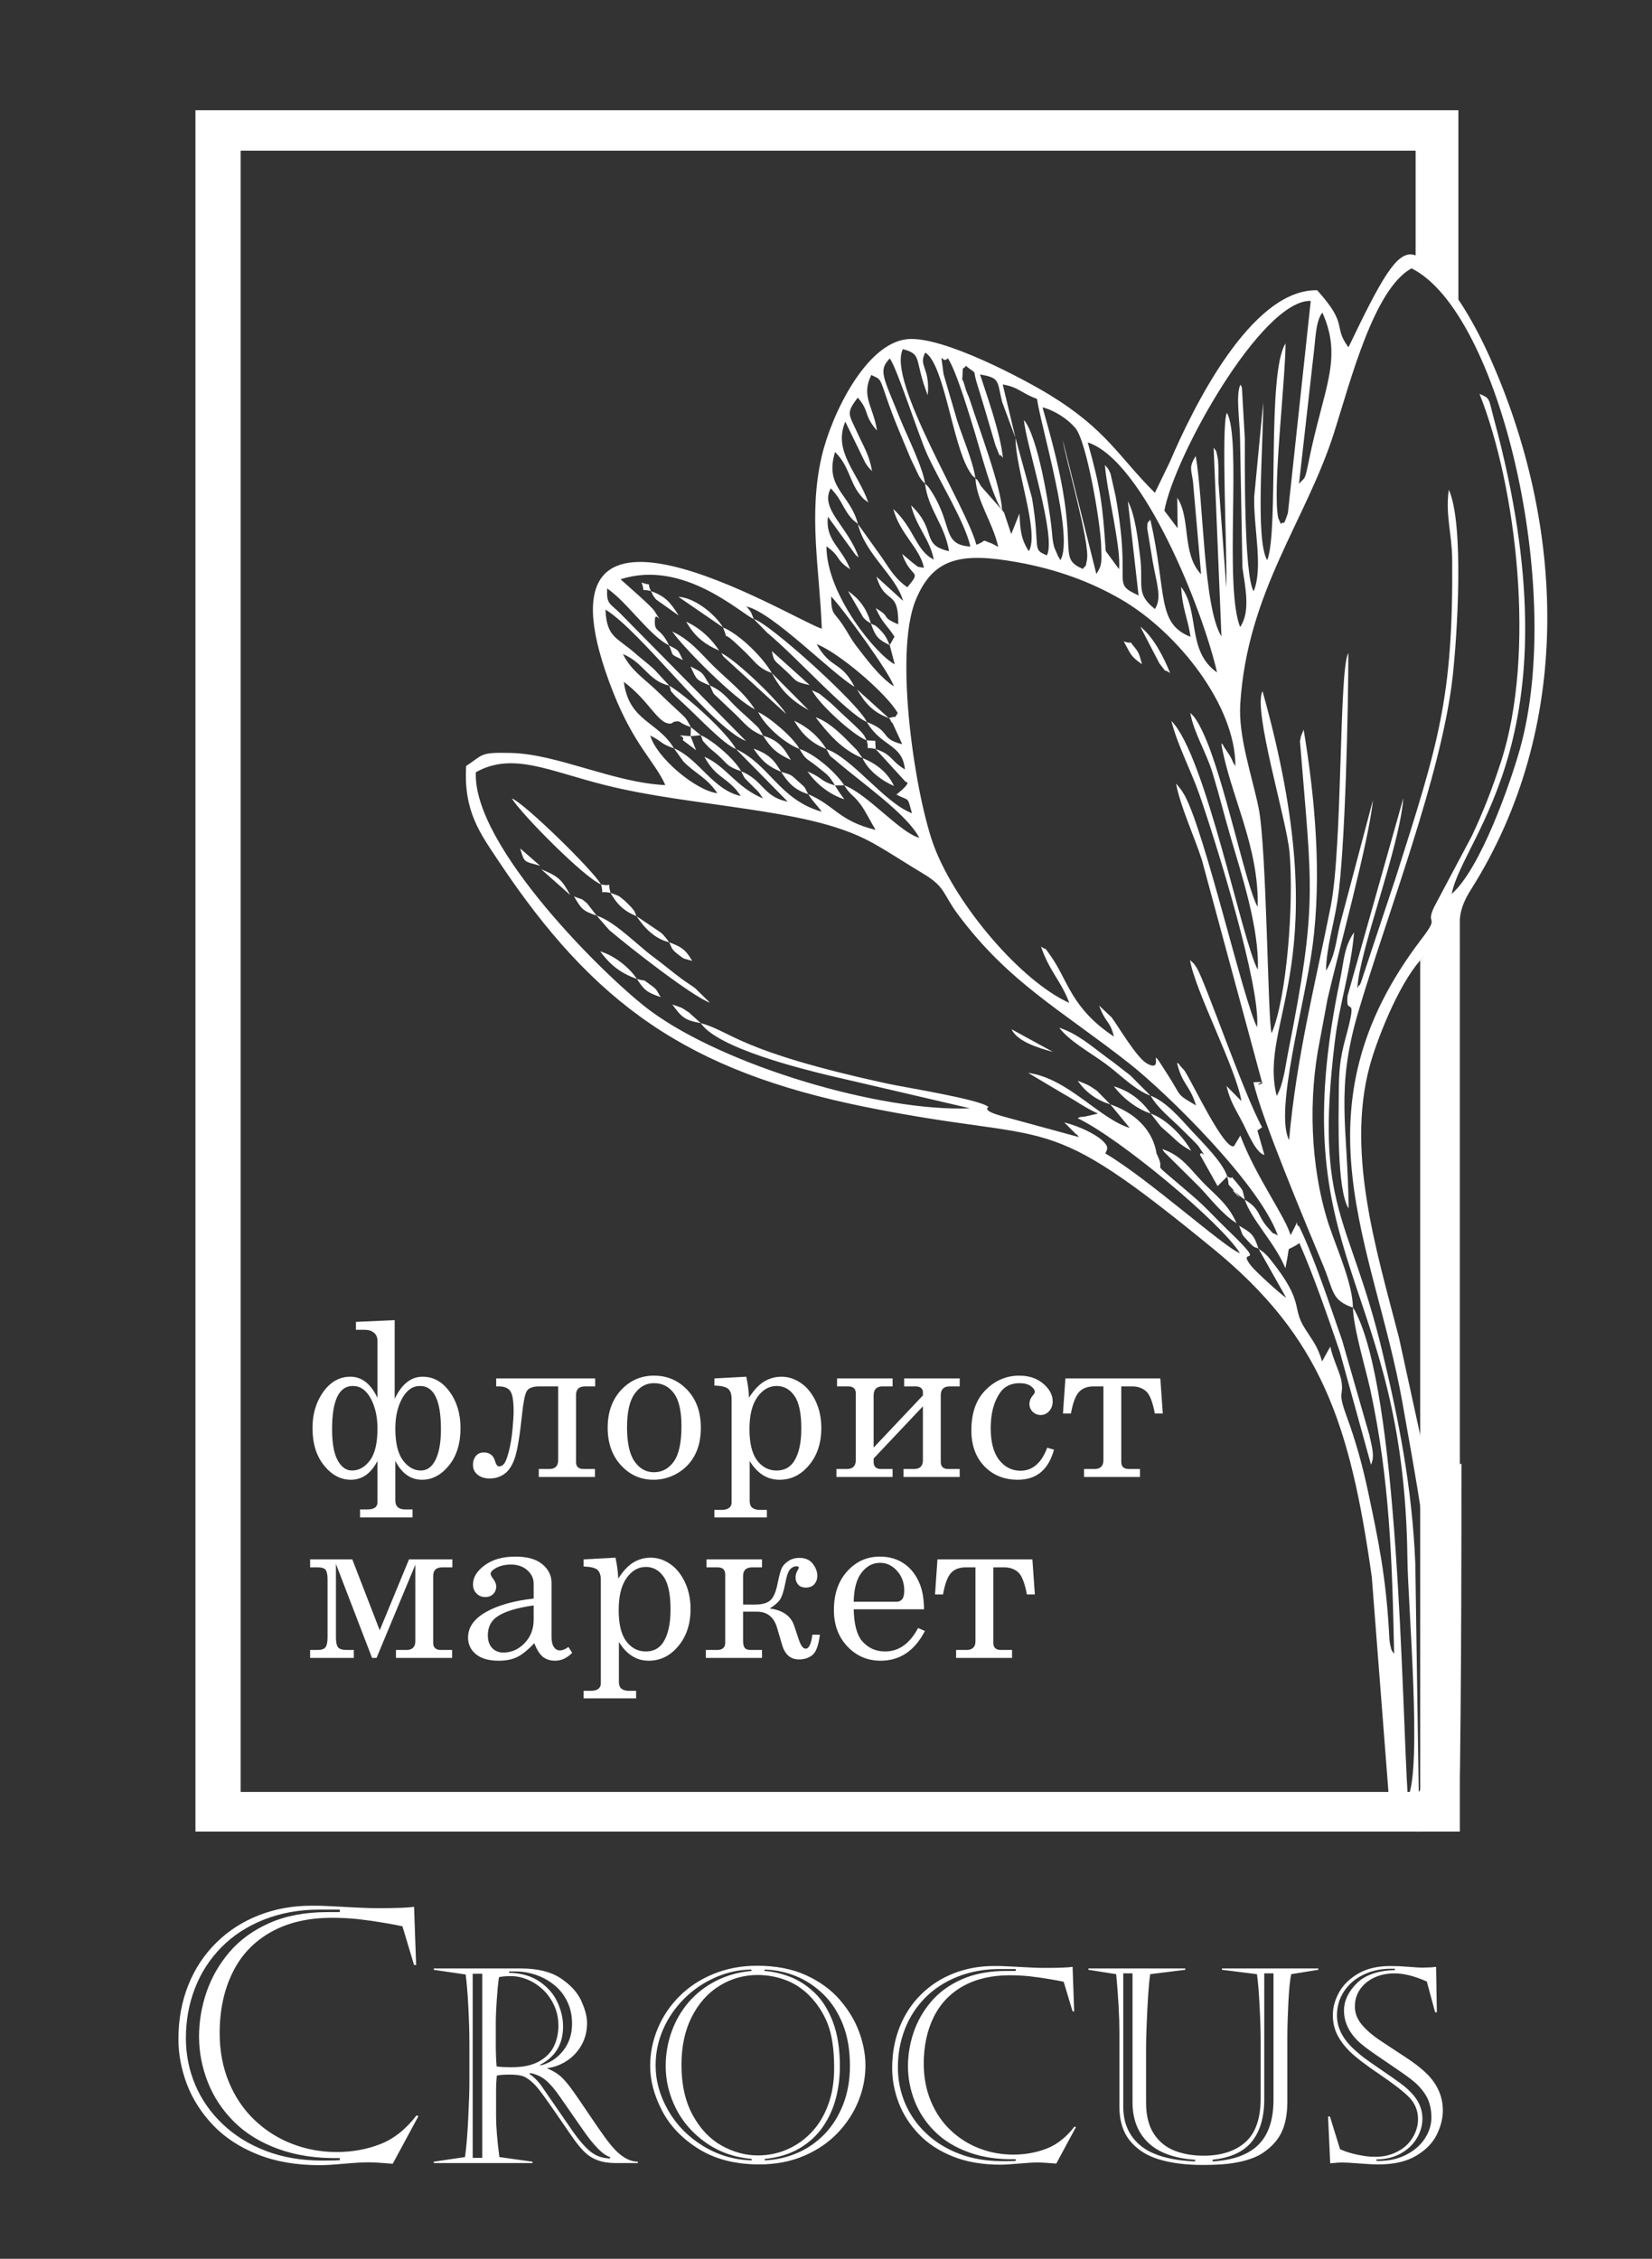
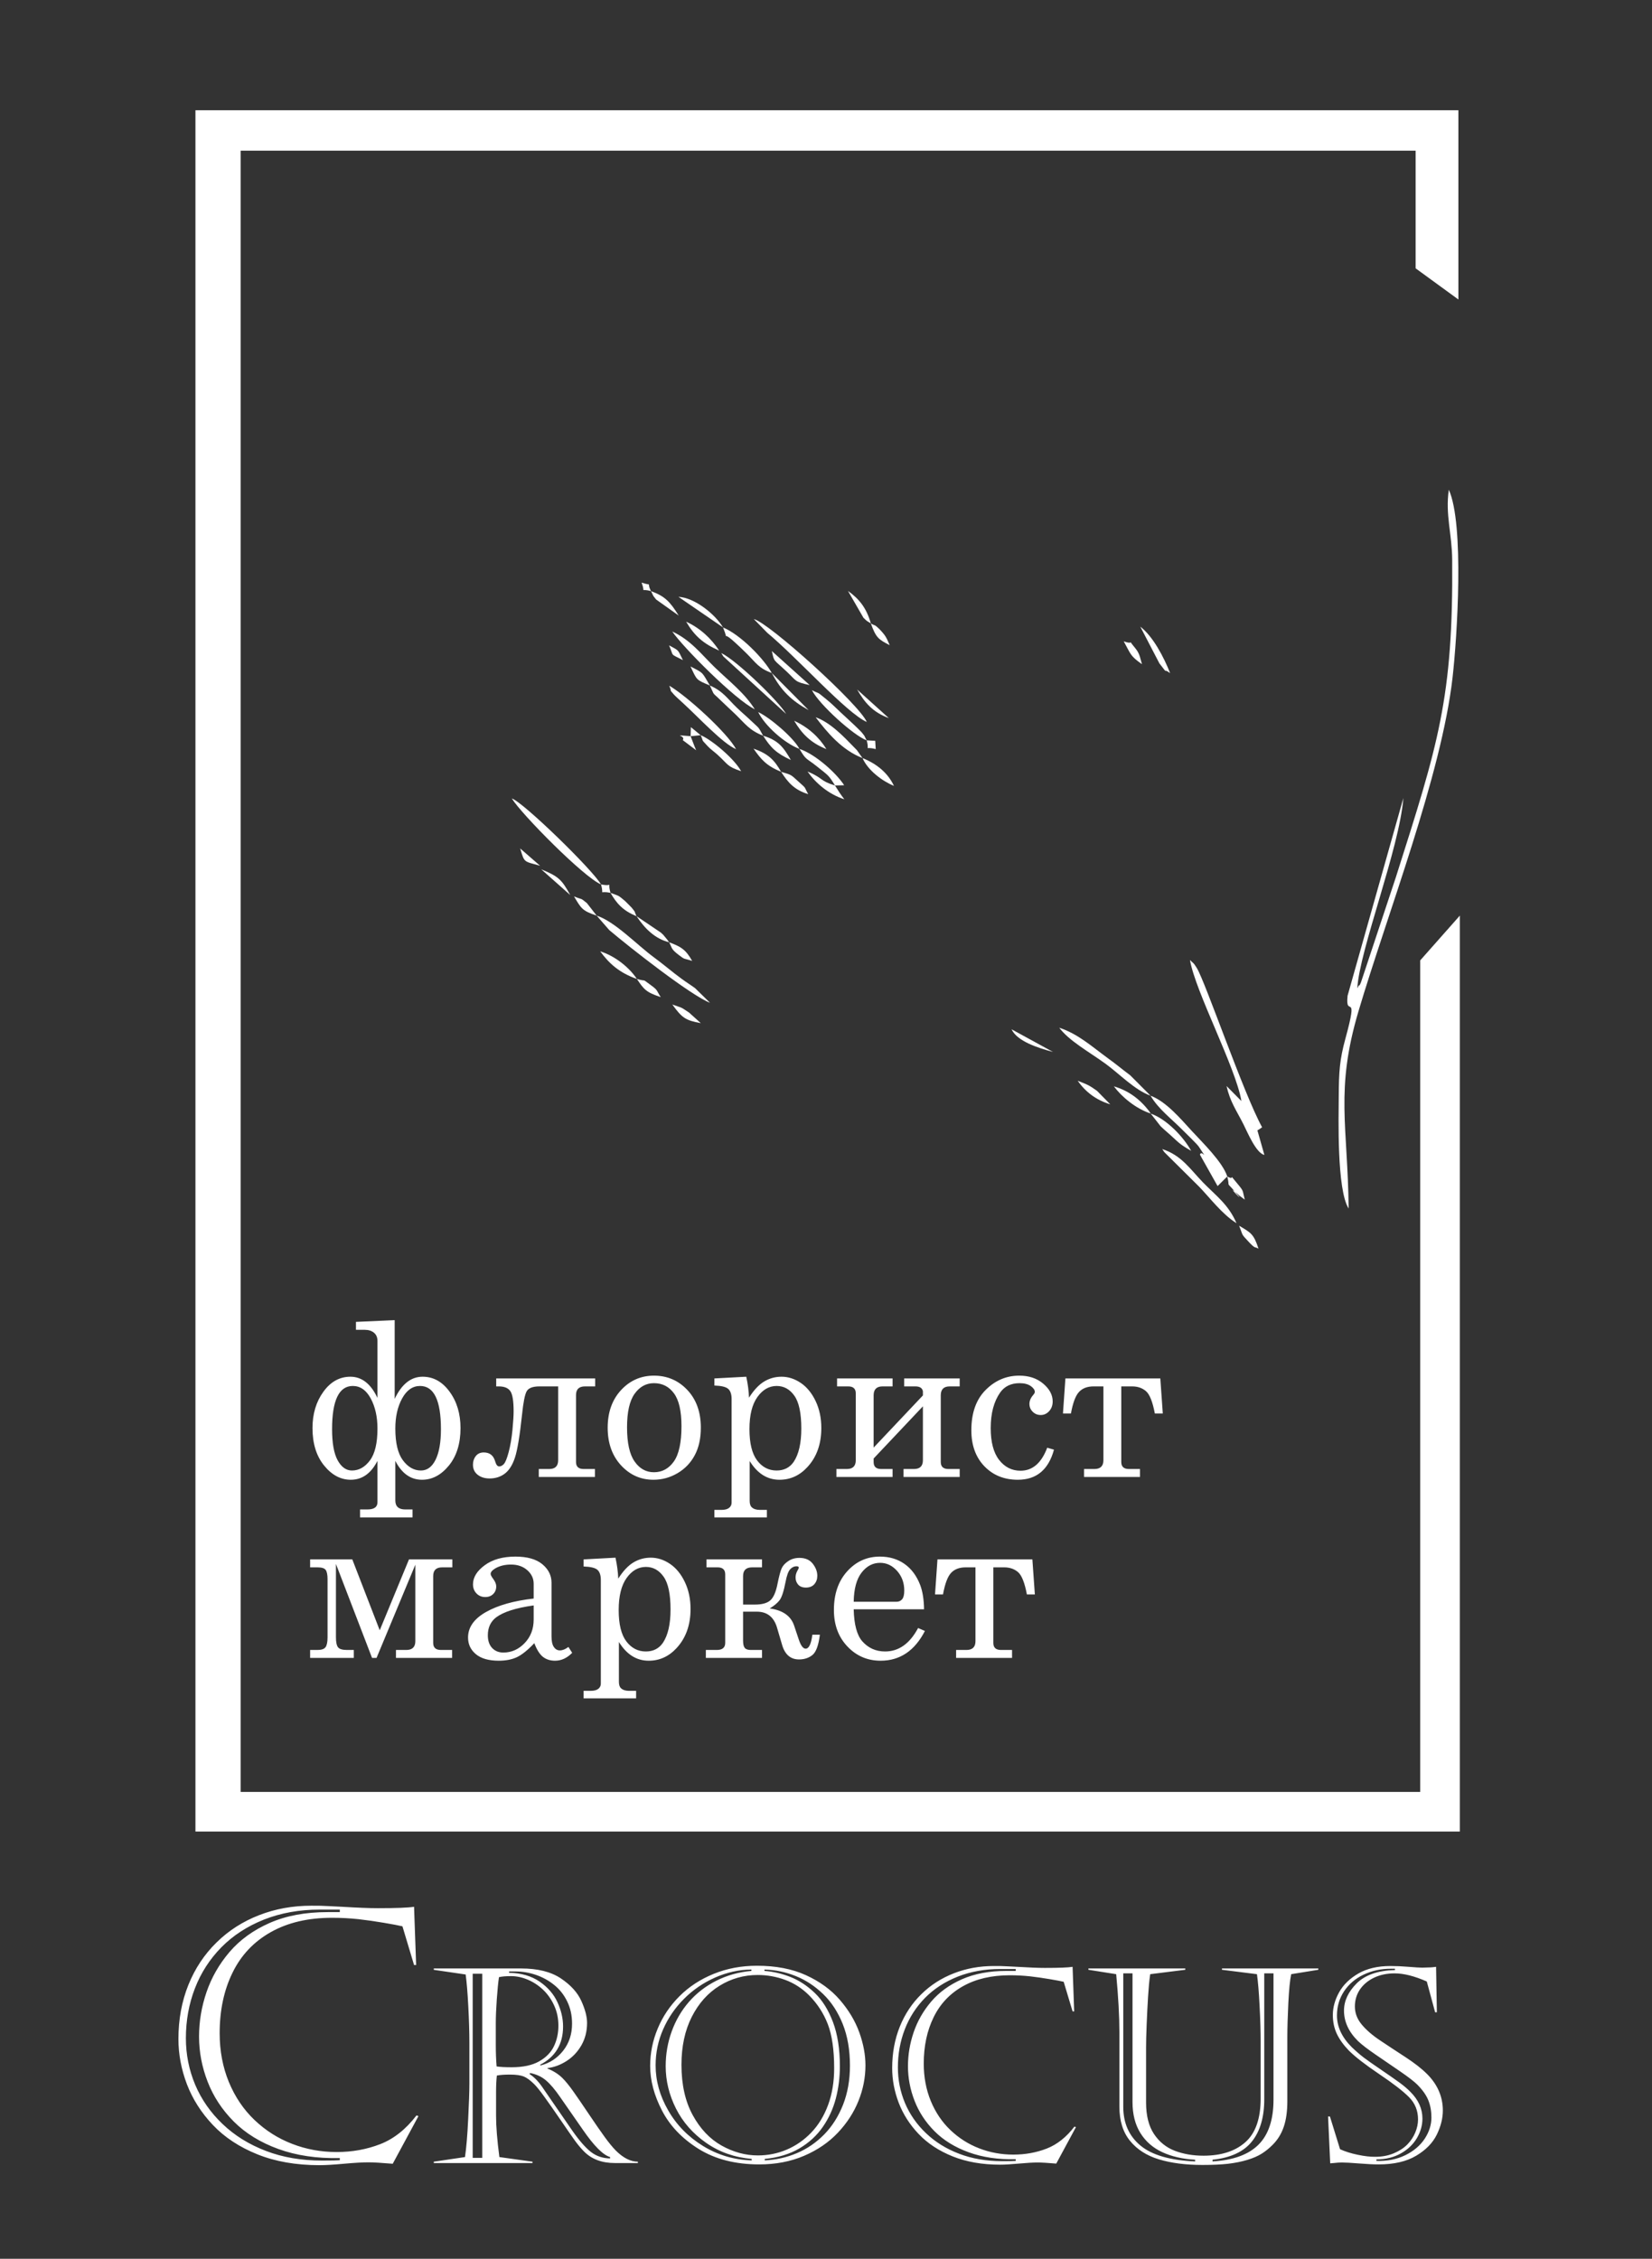
<svg xmlns="http://www.w3.org/2000/svg" width="3603" height="4927" viewBox="0 0 3603 4927" fill="none">
  <rect x="0" y="0" width="3603" height="4927" fill="#333333" stroke="none" />
-   <path fill-rule="evenodd" clip-rule="evenodd" d="M3115.67 3213.58L3115.74 3166.95C3130.66 3190.7 3160.56 3201.61 3187.41 3192.71C3187.42 3607.64 3185.46 3984.25 3177.89 3991.72C3176.22 3993.37 3179.71 3993.91 3090.51 3995.25C3023.62 3972.52 3037.88 3951.4 3028.7 3915.14L2991.84 3439.48C2944.49 3105.39 2882.04 2917.15 2646.37 2724.12C2263.36 2410.4 2311.37 2500.49 1885.84 2414.22C1500.37 2336.08 1295.89 2191.65 1087.07 1877.79C1046.31 1816.52 1011.11 1769.5 1016.6 1670.91C1055.51 1645.3 1045.79 1640.7 1114.86 1642.37C1215.94 1644.81 1338.03 1707.2 1451.11 1712.53C1428.59 1661.57 1382.97 1625.87 1337.28 1509.93C1127.87 978.588 1728.34 1351.52 1792.34 1371.4C1787.54 1241.24 1762.59 1123.61 1792 996.123C1813.26 903.942 1888.71 748.45 1978.93 739.781C2056.84 732.297 2236.6 828.941 2289.78 861.6C2414.34 938.092 2439.64 996.356 2518.8 1074.95L2551.01 1008.45C2600.97 891.356 2728.46 629.698 2872.81 633.171C2942.65 710.369 2906.01 710.897 2941 757.498C3012.69 607.919 3046.12 547.86 3082.17 555.541C3118.43 563.266 3189.09 645.254 3248.25 777.023C3414.24 1146.72 3432.33 1585.54 3208.1 1940.47C3179.68 1985.46 3181.47 2010.13 3183.73 2066.15C3160.74 2055.68 3133.86 2061.01 3116.06 2077.35C3067.38 2113.44 3016.12 2233.05 2993.24 2305C2930.55 2502.17 3002.25 2727.3 3051.21 2918.09L3115.67 3213.58ZM1469.9 1632.29C1438.88 1621.73 1446.37 1618.46 1418.24 1604.37C1431.3 1651.81 1516.83 1724.36 1564.6 1730.25C1540.45 1694.82 1518.82 1689.6 1490.49 1661L1469.9 1632.29ZM2714.81 2616.74C2749.15 2637.37 2742.24 2651.28 2763.45 2675.7C2783.95 2699.3 2770.49 2684.31 2786.93 2695.15C2748.57 2584.73 2546.52 2385.37 2462.23 2319.11C2314.54 2203.03 2200.82 2143.95 2089.44 1994.82C2055.67 1949.6 2063.23 1935.24 2012.28 1904.93C1974.98 1882.75 1940.57 1859.49 1902.57 1838.31C1826.37 1795.84 1725.5 1779.1 1624.47 1763.9C1514.99 1747.44 1418.41 1737.01 1320.88 1712.77C1197.2 1682.03 1118.35 1639.4 1037.81 1684.49C1030.5 1846.32 1324.91 2135.55 1418.17 2204.58C1580.98 2325.09 1922.24 2425.95 2115.63 2417.51L1807.18 2345.68C1748.39 2331.38 1565.02 2286.33 1528.45 2231.78C1596.31 2249.99 1607.81 2292.53 1936.59 2363.9C1973.17 2371.84 2136.85 2397.97 2155.38 2414.28C2157.31 2415.97 2137.15 2421.23 2187.93 2435.29L2352.92 2480.25C2351.25 2478.35 2348.51 2473.07 2347.67 2474.75L2321.28 2448.42C2347.7 2454.31 2404.31 2477.77 2414.23 2500.52C2414.51 2501.18 2414.62 2503.91 2414.73 2504.51C2414.82 2505.06 2414.21 2507.61 2414.19 2508.09L2410.8 2516.02C2502.53 2569.5 2671.44 2722.18 2704.36 2733.54C2663.06 2666.94 2441.31 2482.3 2350.35 2439.14C2359.42 2434.38 2355.22 2437.62 2368.17 2435.09L2394.68 2428.98C2364.88 2415.37 2349.44 2402.75 2317.87 2385.13L2242.39 2340.19C2329.44 2352.03 2397.35 2440.12 2463.99 2460.35L2421.52 2408.86C2517.3 2442.41 2521.51 2514.24 2522.29 2515.79C2549.65 2570.71 2491.27 2513.86 2602.84 2610.08C2632.17 2635.37 2650.36 2656.74 2677.64 2682.92C2770.94 2772.45 2694.87 2717.01 2728.01 2760.39C2737.52 2772.83 2792.52 2822.88 2805.26 2830.89L2744.78 2723.69L2756.18 2731.94C2762.57 2738.03 2763.45 2738.18 2770.52 2747.04C2847.03 2842.82 2815.61 2849.55 2845.76 2897.4C2863.2 2925.07 2873.38 2935.77 2883.51 2969.53L2901.34 2937.36C2907.36 2965.59 2922.86 2994.25 2925.68 3012.78C2930.98 3047.57 2916.01 3032.16 2937.43 3090.51C2956.73 3143.09 2971.32 3195.71 2983.23 3251.3C3007.75 3365.76 3022.7 3442.25 3029.4 3559.05C3029.91 3568.02 3029.98 3578.29 3031.86 3586.97C3035.65 3604.48 3035.26 3598.89 3040.6 3607.63C3036.4 3404.82 3030.84 3225.51 2988.39 3030.26C2978.77 2986.03 2951.74 2896.72 2950.74 2852.32C2903.35 2835.5 2909.77 2817.81 2885.64 2759.76C2846.98 2666.77 2750.78 2437.68 2733.79 2360.71L2744.73 2360.19C2770.82 2360.96 2726.38 2372.27 2752.44 2360.71L2621.23 1875.39C2603.8 1822.06 2574.23 1758.8 2564.91 1708.96L2575.73 1722.07C2576.96 1723.99 2582.74 1733.05 2584.18 1735.73C2629.1 1819.65 2711.19 2180.64 2741.68 2240.62C2750.04 2152.37 2651.88 1836.53 2615.97 1733.27C2598.37 1682.62 2567.98 1625.07 2554.78 1572.58C2629.42 1647.25 2708.58 2052.16 2743.29 2115.32C2746.91 2025.83 2707.69 1907.06 2683.19 1823.22C2668.11 1771.62 2659.38 1734.49 2644.39 1685.45C2630.6 1640.37 2603.5 1597.96 2595.97 1554.97C2603.12 1562.64 2602.12 1559.75 2610.1 1572.08C2614.89 1579.48 2620.2 1590.34 2623.76 1597.9C2669.94 1695.94 2717.85 1935.77 2742.98 1978.13C2746.33 1845.38 2682.49 1733.47 2663.47 1621.4C2665.34 1623.54 2668.02 1624.02 2668.82 1628.03L2682.12 1647.99C2689.62 1660.87 2686.16 1658.65 2694.39 1671.14C2694.92 1540.31 2569.99 1379.42 2443.72 1306.63C2380.06 1269.93 2306.65 1242.14 2219.63 1226.48C2095.95 1204.23 2035.17 1216.57 1997.15 1308.85C1948.39 1427.22 1997.23 1742.6 2038.43 1849.23C2087 1974.94 2225.73 2139.45 2332.06 2187.61C2315.11 2140.85 2287.96 2117.64 2270.43 2064.58C2285.77 2076.21 2273.42 2059.1 2292.49 2086.41C2329.23 2138.98 2336.67 2199.55 2429.4 2260.99C2421.32 2226.37 2411.46 2232.83 2397.19 2193.37L2424.74 2219.53C2438.96 2238.54 2478.52 2306.65 2501.21 2319.57C2545.4 2344.74 2493.6 2260.23 2549.74 2348.91C2577.44 2392.67 2565.42 2386.17 2608.51 2411.22C2595.01 2366.38 2578.05 2365.75 2567.05 2318.14C2569.01 2319.89 2572.04 2319.91 2572.84 2323.51L2583.11 2334.93C2598.08 2355.84 2670.14 2510.81 2691.42 2499.88L2705.16 2476.88C2737.81 2564.86 2805.4 2656.99 2814.62 2694.35C2839.74 2647.76 2821.59 2671.48 2833.38 2674.9C2868.06 2747.44 2898.78 2842.37 2927.31 2923.96L2986.54 3130.12C2991.42 3153.47 2999.29 3176.57 2990.09 3194.81L2922.3 2949.15C2894.88 2868.71 2865.38 2783.59 2833.99 2711.53C2803.34 2732.62 2813.77 2712.82 2807.12 2747.15L2803.39 2766.29C2781.44 2712.26 2728.87 2659.84 2714.81 2616.74ZM1949.29 1497.09C1943.12 1470.81 1836.64 1325.31 1812.67 1300.99C1812.81 1341.94 1819.49 1335.03 1837.82 1362.68C1850.59 1381.93 1854.2 1391.52 1868.63 1410.39C1892.78 1441.96 1918.75 1476.48 1949.29 1497.09ZM1459.24 1407.69C1416.57 1386.93 1368.65 1314.03 1324.19 1283.57C1322.76 1318.08 1328.95 1314.66 1352.27 1337.5L1627.11 1616.45C1551.8 1586.52 1398.17 1377.02 1320.51 1329.68C1323.09 1390.21 1344.81 1389.74 1384.03 1423.95C1400.55 1438.36 1409.9 1444.82 1426.59 1459.82L1459.68 1495.69C1413.04 1484.65 1405.74 1446.66 1358.64 1426.64C1376.28 1463 1406.54 1481.23 1435.61 1509.68C1451.18 1524.91 1460.37 1533.29 1475.95 1547.88C1496.57 1567.19 1495.18 1564.37 1506.78 1586.05C1475.79 1575.54 1488.22 1571.88 1471.31 1574.04C1469.49 1574.28 1465.15 1578.1 1463.35 1578.28C1435.55 1581.11 1416.78 1529 1360.59 1487.35C1371.79 1573.67 1434.82 1573.06 1469.9 1632.29C1524.21 1654.84 1554.51 1723.11 1615.72 1736.3C1614.12 1734.08 1612.08 1731.07 1610.89 1729.65C1609.74 1728.28 1607.52 1724.91 1606.08 1723.3C1577.82 1691.75 1560.01 1693.92 1536.25 1650.66C1584.55 1671.89 1604.9 1716.98 1664.16 1741.64C1650.77 1721.26 1653.56 1727.59 1637.29 1710.54C1619.52 1691.92 1627.3 1703.06 1616.41 1682.27C1665.63 1702.37 1664.23 1738.06 1718.03 1748.62L1605.31 1634.07C1678.68 1667.84 1699.35 1743.95 1792.27 1770.71C1779.54 1752.92 1774.09 1750.19 1762.71 1732.26C1821.14 1757.24 1829.1 1790.49 1909.67 1810.25C1900.04 1794.71 1888.19 1770.15 1877.47 1755.47C1860.84 1732.69 1856.51 1737.1 1841.09 1712.79C1892.26 1731.98 1962.03 1815.57 2004.9 1827.51C1978.69 1776 1877.23 1706.03 1824.92 1660.79C1804.43 1643.06 1814.53 1655.61 1802.35 1633.98C1859.35 1653.5 1929.1 1751.42 1989.02 1773.89C1977.84 1735.36 1985.2 1749 1955.16 1733.2C1992.01 1703.42 1975.55 1705.92 1975.58 1705.85L1909.9 1633.98C1946.98 1646.24 1941.27 1658.85 1973.65 1678.4C1968.23 1622.25 1922.77 1630.04 1890.45 1574.84C1944.98 1595.55 1917.91 1611.18 1967.74 1623.32L1946.86 1577.71C1946.05 1576.5 1943.28 1575.24 1942.68 1572.02C1942.08 1568.81 1939.8 1568.29 1938.49 1566.34C1960.44 1559.6 1947.36 1569.94 1958.07 1555.58C1934.58 1513.42 1829.15 1423.15 1781.07 1405.05C1813.22 1461.77 1833.42 1439.89 1863.87 1498.13C1813.81 1469 1685.04 1335.33 1627.99 1322.92C1641.19 1337.84 1638.11 1337.54 1644.03 1350.31C1616.65 1339.18 1490.59 1218.78 1353.46 1263.63C1367.93 1276.66 1421 1322.72 1426.95 1332.22C1451.6 1371.53 1429.82 1332.45 1428.52 1349.82C1426.01 1383.33 1438.22 1364.14 1459.24 1407.69ZM1940.46 1407.35L1950.86 1388.67C1932.22 1360.28 1925.88 1361.2 1909.9 1326.54C1946.4 1347.6 1918.15 1344.39 1959.1 1361.82C1959.9 1282.68 1930.42 1321.16 1911.62 1257.83L1969.5 1310.5C1954.48 1256.04 1886.77 1209.22 1871.06 1142.88L1860.3 1134.02C1837.87 1110.53 1838.2 1092.56 1811.86 1065.23C1787.05 1110.46 1849.69 1148.24 1872.69 1215.84C1870.49 1214.11 1867.58 1211.92 1866.16 1210.59L1805.72 1127.17C1799.51 1178.82 1835.22 1193.13 1854.24 1241.77C1820.35 1219.41 1835.25 1214.95 1802.47 1191.64C1802.39 1298.07 1913.12 1429.92 1951.43 1449L1940.46 1407.35ZM2654.35 1466.75C2623.43 1330.96 2493.96 1004.79 2372.37 964.973C2400.59 1066.33 2404.65 1099.38 2411.57 1201.93L2440.5 1241.36C2445.96 1196.28 2413.4 1068.96 2409.84 1014.18C2415.68 1022.03 2415.72 1018.6 2422.02 1033.21L2432.98 1081.48C2469.26 1281.52 2421.04 1269.71 2483.22 1298.85L2459.89 1093.48C2475.76 1122.03 2482.03 1177.92 2486.56 1214C2494.49 1277.15 2475.76 1294.1 2518.8 1328.38C2534.58 1304.64 2522.82 1273.86 2514.34 1226.49L2502.07 1152.53C2502.83 1132.8 2503 1143.38 2508.83 1133.19C2545.72 1294.68 2521.73 1359.53 2596.58 1389.13C2590.33 1346.82 2578.84 1330.06 2576.07 1280.28C2617.36 1334.26 2587.58 1420 2654.35 1466.75ZM2391.16 1252.05C2404.35 1231.81 2402.46 1224.66 2401.72 1192.4C2400.55 1142.01 2370.24 962.96 2345.3 933.525C2328.79 914.043 2300.3 895.236 2273.72 888.493C2289.08 942.685 2307.07 1007.01 2317.89 1069.09C2341.83 1206.4 2312.85 1219.46 2361.7 1241C2368.71 1230.44 2367.1 1241.58 2370.75 1220.31C2377.24 1182.52 2323.9 1000.83 2317.92 960.031L2391.16 1252.05ZM1871.06 1142.88L1924.42 1217.56C1943.87 1247.01 1954.54 1263.7 1978.78 1280.99C2012.38 1241.09 1987.14 1264.29 1967.51 1208.25L1991.57 1228.36C2006.34 1238.68 1995.47 1235.07 2015.1 1238.59C2006.4 1195.03 1963.19 1165.74 1948.29 1110.18C1995.29 1154.2 1996.46 1200.03 2036.5 1220.56C2028.12 1176.01 1998.25 1149.11 1987.1 1102.32C2045.3 1157.97 2006.9 1187.92 2069.83 1202.3C2060.24 1143.56 2024.19 1111.65 2017.5 1055.01C2014.99 1052.27 2011.69 1050.15 2004.67 1039.21L1985.58 999.074C1975.31 974.377 1967.68 956.118 1959.58 936.578C1950.58 914.867 1942.92 894.806 1935.17 872.452C1917.86 822.502 1921.85 828.348 1900.27 818C1877.3 864.893 1904.66 885.84 1912.73 939.233C1882.26 904.198 1897.39 897.773 1870.78 867.419C1843.76 902.682 1851.63 903.221 1870.93 946.226C1882.96 973.029 1895.44 991.226 1902.03 1027.64C1894.81 1019.87 1895.5 1022.17 1887.29 1009.54L1843.58 919.788C1816.1 984.934 1871.34 1031.13 1893.82 1096.06C1882.13 1086.71 1886.53 1092.38 1876.02 1079.57C1852.54 1050.97 1852.65 1017.01 1821.3 985.951C1797.18 1063.88 1854.53 1077.39 1871.06 1142.88ZM2950.74 2852.32C2952.07 2854.18 2953.87 2856.78 2954.54 2858.03C3050.47 3036.32 3056.89 3705.41 3070.37 3920.44C3102.14 3858.87 3070.67 3497.77 3069.6 3401.47C3062.66 2781.12 2793.19 2754.07 2922.85 2136.28C2931.21 2096.44 2930.99 2065.78 2953.23 2033.63C2946.45 2116.69 2921.55 2186.77 2911.19 2272.41C2866.73 2639.58 2942.37 2647.19 3014.13 2945.39C3049.99 3094.42 3079.78 3242.27 3086.81 3410.99L3094.27 3908.67C3128.14 3863.63 3117.44 3767.3 3117.48 3696.03C3117.64 3382.64 3116.09 3382.36 3058.47 3058.32C2997.43 2715.07 2814.91 2422.15 3100.3 2048.23C3142.62 1992.78 3107.45 2022.02 3127.79 1978.43L3209.66 1824.28C3235.1 1770.87 3254.95 1718.96 3273.47 1662.11C3350.57 1425.36 3307.22 1060.99 3226.81 859.19C3251.12 869.274 3246.17 868.999 3258.36 914.026C3444.94 1603.43 3191.36 1820.97 3166.1 1949.9C3229.26 1894.49 3293.8 1708.88 3314.72 1634.65C3413.27 1284.76 3269.8 680.125 3078.46 585.324C2996.05 630.732 2945.58 830.969 2909.3 944.68C2848.16 1136.29 2720.23 1291.08 2705.01 1535.74C2700.59 1606.87 2729.95 1689.69 2744.9 1761.54C2762.89 1847.95 2765.15 2236.38 2773.47 2253.54C2806.57 2176.65 2822.06 1970.25 2812.59 1860.22C2806.44 1788.65 2731.89 1547.92 2753.53 1507.64C2920.25 2101.28 2742.62 2222.14 2784.44 2390.51C2799.14 2365.14 2803.25 2326.32 2809.04 2297.18C2873.98 1970.13 2861.27 1939.78 2836.31 1629.91C2834.63 1609.07 2835.05 1622.24 2837.12 1606.47L2843.27 1591.68C2867.84 1738.88 2883.51 1909.39 2862.33 2065.89C2845.44 2190.67 2779.07 2424.9 2811.48 2486.74C2827.27 2307.86 2868.35 2146.91 2902.12 1977.87C2928.55 1845.56 2919.93 1458.94 2940.73 1424.34C2940.73 1540.47 2934.12 1853.92 2917.15 1964.21C2908.81 2018.36 2893.18 2064.75 2891.95 2117.42C2911.71 2085.63 2913.96 2052.58 2922.1 2017.82L2994.4 1745.24C2985.64 1835.01 2918.64 2077.94 2895.34 2179.04L2878.61 2269.09C2853.23 2393.81 2857.1 2542.08 2897.15 2668.57C2897.94 2671.05 2898.87 2673.56 2899.71 2676.02C2917.38 2727.97 2950.1 2800.74 2950.74 2852.32ZM2214.85 955.537L2250.88 1086.76C2269.98 1201.21 2249.23 1196.8 2283.16 1211.45C2305 1172.2 2236.75 966.128 2233.22 916.186C2264.07 952.967 2288.52 1105.85 2293.54 1152.72C2295.47 1170.7 2294.87 1177.72 2299.54 1194.36L2308.63 1215.46C2309.11 1214.04 2311.14 1219.87 2312.61 1221.94C2343.79 1171.74 2268.69 924.782 2261.79 870.12C2226.5 857.233 2223.16 845.013 2186.95 838.602L2214.85 955.537ZM2127.36 1043.21C2132.19 1049.38 2127.29 1037.92 2139.58 1060.5L2185.54 1112.67C2164.99 1086.51 2136.96 978.787 2126.96 946.385C2115.53 909.342 2086 808.748 2067.15 781.369C2053.53 797.615 2049.37 751.999 2057.98 816.384L2087.42 916.857C2098.95 953.534 2122.01 1005.48 2127.36 1043.21ZM2185.54 1112.67C2186.95 1114.55 2189.14 1116.91 2189.91 1118.2L2205.53 1164.98L2223.36 1120.27C2225.12 1151.84 2225.61 1174.75 2243.88 1202.28C2267.51 1162.17 2214.76 1024.68 2214.85 955.537L2185.85 877.384C2174.13 832.258 2182.87 824.256 2137.45 816.851C2152.29 862.242 2181.87 944.918 2187.31 998.566C2172.47 979.329 2189.25 1015.36 2170.93 970.867L2148.64 895.239C2141.74 872.927 2139.71 864.619 2132.58 842.51C2118.47 798.82 2135.3 821.324 2106.42 797.98C2099.43 809.261 2100.22 794.304 2099.25 817.796C2098.26 842.001 2096.86 815.738 2103.6 840.113C2109.57 861.691 2109.84 855.598 2116.93 877.537C2136.21 937.153 2183.32 1061.95 2185.54 1112.67ZM2017.5 1055.01C2022.18 1059.74 2022.69 1058.15 2030.94 1071C2079.38 1146.41 2053.34 1187.9 2116.43 1192.22C2104.23 1138.08 2049.53 1050.95 2022.44 991.664C2003.39 949.971 1956.41 802.758 1940.62 781.906C1914.98 808.535 1926.16 821.205 1963.09 913.287C1976.94 947.803 2013.5 1020.85 2017.5 1055.01ZM2127.36 1043.21C2120.25 1036.1 2122.65 1041.39 2114.03 1027.49C2076.85 967.503 2059.84 795.538 2018.05 768.984C2002.14 799.562 2029.1 800.572 2023.33 862.102C1992.67 782.554 2012.91 773.387 1969.23 761.503C1933.8 831.561 2109 1107.45 2129.43 1188.23C2156.39 1178.3 2136.02 1175.85 2162.87 1185.41C2164.52 1186 2174.08 1191.45 2177.14 1192.6C2164.3 1137.19 2130.1 1093.35 2127.36 1043.21ZM2833.07 1055.49C2846.43 1039.49 2845.28 1051.06 2854.17 1006.88C2886.46 846.45 2929.57 782.977 2884.04 681.766C2869.05 701.761 2869.52 737.914 2865 772.378L2833.07 1055.49ZM2763.77 1222.06C2789.9 1156.02 2762.2 813.379 2803.85 749.04C2802.84 837.719 2774.9 1068.93 2787.83 1130.12L2793.72 1143.16C2802.17 1132.47 2796.5 1155.63 2808.9 1119.12L2858.74 656.372C2752.63 652.9 2561.68 993.314 2539.47 1113.86L2568.4 1152.17L2567.59 1085.75C2597.87 1131.63 2576.71 1206.77 2619.59 1252.7L2601.81 1049.46C2597.79 1022.57 2592.99 1019.08 2607.78 994.658C2625.21 1091.75 2624.1 1324.24 2663.95 1388.27L2646.94 976.285C2652.63 985.55 2651.85 978.89 2655.45 996.975C2656.98 1004.68 2656.55 1006.22 2657.21 1014.99C2658.05 1026.16 2656.99 1042.2 2657.7 1054.88L2674.63 1281.73C2676.91 1216.06 2662.56 924.797 2675.9 900.61C2708.68 956.853 2669.16 1278.37 2704.67 1367.73C2727.78 1334.39 2716 1281.83 2709.71 1237.92L2704.55 956.597C2703.86 915.24 2694.77 860.518 2705.35 838.921C2706.55 840.941 2708.1 843.691 2708.59 845.17L2714.97 956.648C2715.13 1005.68 2712.54 1253.86 2734.23 1289.79C2755.4 1237.72 2734.04 1154.07 2735.34 1084.05L2755.14 877.563C2755.1 974.299 2737.67 1178.44 2763.77 1222.06Z" fill="white" />
  <path fill-rule="evenodd" clip-rule="evenodd" d="M2941.39 2636.16C2915.21 2595.08 2919.57 2435.6 2919.81 2390.1C2920.08 2338.02 2921.73 2311.45 2934.36 2265.37C2964.33 2156.02 2933.48 2223.96 2939.07 2171.93L3060.74 1740.64C3052.2 1850.42 2965.39 2070.7 2960.26 2155.66C2961.7 2153.67 2963.74 2148.02 2964.27 2149.46C2964.8 2150.9 2967.41 2144.6 2968.12 2143.15L3044.26 1913.78C3136.84 1622.61 3169.57 1523.16 3167.22 1221.51C3166.77 1163.42 3151.98 1123.66 3159.81 1068.18C3193.95 1143.01 3178 1390.56 3168 1478.06C3143.63 1691.42 3025.4 1994.55 2962.8 2205.92C2911.8 2378.14 2939.42 2454.7 2941.39 2636.16Z" fill="white" />
  <path fill-rule="evenodd" clip-rule="evenodd" d="M2752.65 2458.89L2745.72 2463.71C2745.37 2463.91 2742.75 2465.44 2742.37 2465.65L2757.6 2519.19C2739.59 2515.5 2720.52 2469.33 2711.97 2452.41C2696.02 2420.85 2683.13 2403.99 2675.06 2368.91L2707.5 2401.67C2695.3 2328.62 2606.9 2162.66 2595.32 2093.99C2602.7 2101.83 2602.3 2098.41 2610.32 2111.61C2629.46 2143.1 2711.95 2384.93 2752.65 2458.89Z" fill="white" />
  <path fill-rule="evenodd" clip-rule="evenodd" d="M1890.45 1574.84C1846.69 1555.85 1738.67 1434.49 1673.38 1380.28L1644.03 1350.31C1677.19 1358.46 1874.86 1537.19 1890.45 1574.84Z" fill="white" />
  <path fill-rule="evenodd" clip-rule="evenodd" d="M2676.67 2566.13L2655.57 2587.15L2617.08 2518.71C2620.17 2505.9 2638.12 2537.64 2614.72 2501.4C2610.96 2495.6 2587.66 2473.38 2580.38 2466.01C2554.16 2439.45 2526.66 2419.47 2509.31 2389.99C2543.43 2402.64 2575.44 2440.97 2599.33 2466.9C2622.54 2492.1 2666.5 2534.65 2676.67 2566.13Z" fill="white" />
  <path fill-rule="evenodd" clip-rule="evenodd" d="M1301.32 1997.21C1340.9 2009.91 1389.41 2061.21 1426.42 2088.4C1448.75 2104.81 1466.61 2120.51 1487.17 2135.47C1498.96 2144.05 1504.98 2147.46 1515.99 2155.46L1548.49 2187.3C1508.68 2172.61 1373.86 2067.08 1328.88 2028.83L1301.32 1997.21Z" fill="white" />
  <path fill-rule="evenodd" clip-rule="evenodd" d="M1310.75 1929.09C1273.01 1913.4 1137.14 1775.7 1116.24 1741.64C1140.87 1749.46 1291.91 1896.52 1310.75 1929.09Z" fill="white" />
  <path fill-rule="evenodd" clip-rule="evenodd" d="M1646.25 1547.18C1603.37 1526.32 1490.54 1412.89 1466.22 1377.54C1506.72 1396.23 1529.5 1427.12 1558.61 1455.36C1590.51 1486.3 1623.43 1510.97 1646.25 1547.18Z" fill="white" />
  <path fill-rule="evenodd" clip-rule="evenodd" d="M2509.31 2389.99C2474.94 2377.84 2440.89 2341.91 2411.53 2320.61C2374.85 2293.99 2332.12 2270.78 2310.2 2241.73C2351.55 2255.26 2382.02 2283.37 2415.16 2307.41C2437.78 2323.82 2442.92 2328.99 2465.08 2345.59L2509.31 2389.99Z" fill="white" />
  <path fill-rule="evenodd" clip-rule="evenodd" d="M2696.8 2668.11C2665.14 2648.4 2637.57 2611.3 2615.12 2588.31L2539.52 2513.29C2538.32 2511.8 2536.33 2508.74 2534.76 2506.45C2577.13 2520 2596.01 2550.74 2624.05 2579.51C2652.42 2608.62 2679.24 2627.26 2696.8 2668.11Z" fill="white" />
  <path fill-rule="evenodd" clip-rule="evenodd" d="M1605.31 1634.07C1576.61 1622.24 1522.82 1563.9 1489.82 1533.82C1485.91 1530.26 1471.89 1517.58 1469.51 1514.65C1456.86 1499.1 1467.7 1515.55 1459.68 1495.69C1499.87 1519.48 1587.08 1599.5 1605.31 1634.07Z" fill="white" />
  <path fill-rule="evenodd" clip-rule="evenodd" d="M1890.22 1614.88C1862.62 1604.94 1787.2 1537.46 1770.75 1505.42C1791.17 1515.74 1778.49 1506.11 1802.44 1525.53C1815.23 1535.89 1820.75 1541.96 1833.29 1553.74C1845.74 1565.43 1851.32 1570.21 1863.89 1582.19C1865.94 1584.16 1877.21 1594.95 1878.78 1596.85C1888.4 1608.54 1883.58 1602.99 1890.22 1614.88Z" fill="white" />
  <path fill-rule="evenodd" clip-rule="evenodd" d="M1664.41 1604.81C1634.08 1592.99 1625.3 1578.68 1603.5 1557.64C1591.36 1545.92 1585.71 1541.29 1573.28 1529.07C1551.04 1507.21 1560.05 1520.27 1548.24 1495.27C1577.35 1508 1586.26 1523.76 1607.39 1543.99C1619.83 1555.9 1625.43 1560.12 1638.16 1572.24C1658.07 1591.21 1652.52 1583.64 1664.41 1604.81Z" fill="white" />
  <path fill-rule="evenodd" clip-rule="evenodd" d="M1683.29 1468.04C1654.34 1457.44 1649.18 1446.05 1628.09 1425.18C1617.4 1414.61 1613.84 1411.35 1602.73 1401.13C1570.4 1371.38 1591.81 1405.09 1576.87 1368.57C1615.61 1384.81 1665.83 1436.78 1683.29 1468.04Z" fill="white" />
  <path fill-rule="evenodd" clip-rule="evenodd" d="M1881.13 1653.58C1835.96 1636.02 1804.14 1597.71 1778.92 1564.52C1810.74 1575.83 1839.31 1605.77 1863.99 1631.28C1865.33 1632.66 1867.69 1634.96 1868.86 1636.24L1881.13 1653.58Z" fill="white" />
  <path fill-rule="evenodd" clip-rule="evenodd" d="M1841.09 1712.79L1821.09 1713.35C1807.54 1690.81 1806.27 1691.45 1783.01 1672.8C1756.81 1651.78 1759.03 1659.53 1743.59 1633.59C1778.7 1645.2 1824.27 1686.64 1841.09 1712.79Z" fill="white" />
  <path fill-rule="evenodd" clip-rule="evenodd" d="M1616.41 1682.27C1584.19 1671.19 1589.26 1668.18 1564.5 1645.92C1556.55 1638.78 1549.74 1634.38 1543.36 1627.51C1527.09 1609.97 1535.66 1619.67 1528.14 1603.66C1552.31 1613.39 1602.26 1655.69 1616.41 1682.27Z" fill="white" />
  <path fill-rule="evenodd" clip-rule="evenodd" d="M1743.6 1633.59C1710.48 1621.01 1667.99 1582.84 1653.62 1553.24C1679.03 1564.94 1731.02 1609.29 1743.6 1633.59Z" fill="white" />
  <path fill-rule="evenodd" clip-rule="evenodd" d="M1714.56 1557.31L1577.72 1431.97C1576.47 1430.24 1574.6 1426.94 1573.04 1424.42C1607.2 1441.12 1698.79 1529.92 1714.56 1557.31Z" fill="white" />
  <path fill-rule="evenodd" clip-rule="evenodd" d="M2509.63 2428.98C2545.02 2441.33 2581.66 2480.6 2597.96 2510.32C2572.25 2495.57 2570.9 2492.33 2551.83 2475.09C2542.81 2466.94 2539.15 2464.43 2531.08 2456.39L2509.63 2428.98Z" fill="white" />
  <path fill-rule="evenodd" clip-rule="evenodd" d="M2552.01 1468.21C2532.65 1454.55 2551.48 1475.9 2528.71 1447.14L2486.97 1366.88C2514.85 1388.28 2538.47 1433.69 2552.01 1468.21Z" fill="white" />
  <path fill-rule="evenodd" clip-rule="evenodd" d="M1389.05 2135.38C1350.61 2121.86 1328.65 2101.82 1309.01 2075.12C1342 2085.34 1373.11 2111.06 1389.05 2135.38Z" fill="white" />
  <path fill-rule="evenodd" clip-rule="evenodd" d="M1765.91 1494.36C1732.39 1487.12 1737.83 1485.73 1715.85 1465.02C1686.39 1437.25 1688.85 1444.97 1683.34 1420.11L1765.91 1494.36Z" fill="white" />
  <path fill-rule="evenodd" clip-rule="evenodd" d="M2509.63 2428.97C2477.27 2418.19 2447.05 2393.21 2429.32 2369.57C2460.71 2378.91 2484.83 2396.34 2505.78 2423.03C2506.67 2424.17 2508.34 2427 2509.63 2428.97Z" fill="white" />
  <path fill-rule="evenodd" clip-rule="evenodd" d="M1821.09 1713.35C1828.62 1725.5 1832.35 1731.49 1841.48 1743.44C1806.52 1732.26 1778.38 1707.5 1761.16 1682.8C1796.22 1697.56 1787.56 1703.25 1821.09 1713.35Z" fill="white" />
  <path fill-rule="evenodd" clip-rule="evenodd" d="M1881.13 1653.58C1912.43 1666.1 1936.66 1686.19 1949.71 1714.25C1924.66 1703.99 1893.05 1680.71 1881.13 1653.58Z" fill="white" />
  <path fill-rule="evenodd" clip-rule="evenodd" d="M1576.87 1368.57L1479.68 1301.85C1514.77 1303.62 1559.61 1339.44 1576.87 1368.57Z" fill="white" />
  <path fill-rule="evenodd" clip-rule="evenodd" d="M1568.51 1419.16C1533.79 1403.99 1514.46 1386.84 1496.48 1356.07C1526.98 1370.09 1550.98 1392.49 1568.51 1419.16Z" fill="white" />
  <path fill-rule="evenodd" clip-rule="evenodd" d="M1802.35 1633.98C1767.91 1620.36 1748.61 1600.13 1732.13 1572.23C1762.98 1586.52 1786.52 1608.1 1802.35 1633.98Z" fill="white" />
  <path fill-rule="evenodd" clip-rule="evenodd" d="M1664.41 1604.81C1698.35 1615.16 1709.08 1630.64 1724.84 1657.71C1693.19 1643.02 1680.87 1631.12 1664.41 1604.81Z" fill="white" />
  <path fill-rule="evenodd" clip-rule="evenodd" d="M1762.71 1732.26C1732 1722.84 1718.2 1706.23 1703.59 1683.57C1727.15 1690.88 1723.21 1688.3 1741.35 1704.76C1760.66 1722.26 1751.95 1713.31 1762.71 1732.26Z" fill="white" />
  <path fill-rule="evenodd" clip-rule="evenodd" d="M2421.52 2408.86C2391.16 2399.74 2367.65 2382.12 2350.47 2357.41C2373.2 2366.31 2375.45 2367.34 2392.57 2379.41L2421.52 2408.86Z" fill="white" />
  <path fill-rule="evenodd" clip-rule="evenodd" d="M1388.25 1998.38C1358.66 1986.69 1344.28 1970 1331.54 1947.58C1351.13 1954.97 1346.93 1951.72 1363.04 1965.16C1363.4 1965.46 1376.95 1978.91 1377.85 1980.06C1388.48 1993.63 1381.11 1983.46 1388.25 1998.38Z" fill="white" />
  <path fill-rule="evenodd" clip-rule="evenodd" d="M1459.28 2055.33C1429.07 2047.89 1406.45 2025.94 1388.25 1998.38L1441.32 2034.22C1442.77 2035.64 1445.14 2037.6 1446.48 2039L1455.32 2049.65C1456.21 2050.72 1457.96 2053.44 1459.28 2055.33Z" fill="white" />
  <path fill-rule="evenodd" clip-rule="evenodd" d="M1703.59 1683.57C1671.47 1670.25 1660.08 1656.8 1643.42 1633.02C1676.46 1644.32 1689.46 1658.69 1703.59 1683.57Z" fill="white" />
  <path fill-rule="evenodd" clip-rule="evenodd" d="M1899.33 1359.92C1891.57 1354.57 1892.55 1356.98 1883.04 1347.33L1849.42 1288.99C1873.76 1306.37 1889.62 1325.67 1899.33 1359.92Z" fill="white" />
  <path fill-rule="evenodd" clip-rule="evenodd" d="M1528.45 2231.78C1494.93 2225.49 1487.81 2220.7 1466.3 2191.07C1490.16 2199.82 1481.25 2194.4 1502.79 2208.64L1528.45 2231.78Z" fill="white" />
  <path fill-rule="evenodd" clip-rule="evenodd" d="M1683.29 1468.04L1763.65 1549.02C1726.08 1528.23 1703.35 1506.22 1683.29 1468.04Z" fill="white" />
-   <path fill-rule="evenodd" clip-rule="evenodd" d="M1419.85 1289.44C1449.77 1300.42 1460.99 1311.81 1480.22 1342.71L1431.09 1307.73C1420.91 1295.11 1426.96 1302.62 1419.85 1289.44Z" fill="white" />
+   <path fill-rule="evenodd" clip-rule="evenodd" d="M1419.85 1289.44C1449.77 1300.42 1460.99 1311.81 1480.22 1342.71L1431.09 1307.73C1420.91 1295.11 1426.96 1302.62 1419.85 1289.44" fill="white" />
  <path fill-rule="evenodd" clip-rule="evenodd" d="M2714.81 2616.74L2703.5 2608.26C2661.1 2569.46 2726.97 2638.11 2692.99 2598.81C2672.15 2574.71 2683.44 2593.26 2676.67 2566.13C2696.35 2577.2 2675.6 2553.97 2699.24 2582.42C2713.36 2599.4 2709.38 2595.69 2714.81 2616.74Z" fill="white" />
  <path fill-rule="evenodd" clip-rule="evenodd" d="M2744.78 2723.69C2736.03 2718.38 2739.07 2725.75 2722.28 2707.59C2705.93 2689.91 2711.77 2696.43 2702.48 2673.6C2727.89 2688.85 2734.19 2690.94 2744.78 2723.69Z" fill="white" />
  <path fill-rule="evenodd" clip-rule="evenodd" d="M1459.28 2055.33C1484.46 2064.7 1495.46 2070.73 1509.63 2096.06C1489.4 2089.39 1494.99 2094.17 1480.56 2083.19C1462.41 2069.37 1466.53 2068.18 1459.28 2055.33Z" fill="white" />
  <path fill-rule="evenodd" clip-rule="evenodd" d="M2296.61 2294.58C2263.03 2285.54 2218.6 2271.39 2206.14 2245.11L2296.61 2294.58Z" fill="white" />
  <path fill-rule="evenodd" clip-rule="evenodd" d="M1389.05 2135.38C1412.8 2142.1 1398.23 2133.47 1416.86 2146.91C1436.7 2161.22 1430.49 2159.15 1441.13 2175C1408.83 2164.31 1404.45 2158.19 1389.05 2135.38Z" fill="white" />
  <path fill-rule="evenodd" clip-rule="evenodd" d="M2490.61 1448.76C2464.51 1430.58 2466.2 1426.61 2450.84 1398.87C2476.9 1408.15 2456.7 1390.91 2475.05 1412.67C2486.13 1425.8 2486.16 1434.06 2490.61 1448.76Z" fill="white" />
  <path fill-rule="evenodd" clip-rule="evenodd" d="M1301.32 1997.21C1268.74 1986.44 1267.28 1980.68 1251.94 1955.35C1272.89 1963.85 1264.21 1957.17 1280.04 1969.93L1301.32 1997.21Z" fill="white" />
  <path fill-rule="evenodd" clip-rule="evenodd" d="M1940.46 1407.35C1916.18 1394.77 1910.48 1391.25 1899.33 1359.92C1911.28 1366.71 1905.44 1360.65 1917.3 1371.57C1919.32 1373.43 1925.12 1379.94 1926.83 1382.1C1934.41 1391.66 1935.39 1396.42 1940.46 1407.35Z" fill="white" />
  <path fill-rule="evenodd" clip-rule="evenodd" d="M1938.49 1566.34C1903.35 1553.52 1885.8 1532.51 1869.36 1503.96L1938.49 1566.34Z" fill="white" />
  <path fill-rule="evenodd" clip-rule="evenodd" d="M1548.24 1495.27C1517.86 1482.48 1520.33 1484.21 1506 1453.79C1536.33 1469.3 1530.4 1465.82 1548.24 1495.27Z" fill="white" />
  <path fill-rule="evenodd" clip-rule="evenodd" d="M1243.69 1952.31L1180.49 1896.24C1218.31 1911.73 1225.16 1918.64 1243.69 1952.31Z" fill="white" />
  <path fill-rule="evenodd" clip-rule="evenodd" d="M1177.99 1888.5C1142.04 1878.29 1144.02 1882.56 1134.5 1850.68L1177.99 1888.5Z" fill="white" />
  <path fill-rule="evenodd" clip-rule="evenodd" d="M1506.24 1605.84C1510.8 1617.12 1513.31 1625.12 1518.32 1636.54L1489.15 1614.49C1496.76 1603.38 1461.1 1602.44 1506.24 1605.84Z" fill="white" />
  <path fill-rule="evenodd" clip-rule="evenodd" d="M1459.24 1407.69C1482.22 1420.11 1477.47 1416.13 1489.46 1439.94C1459.39 1424.43 1470.56 1433.27 1459.24 1407.69Z" fill="white" />
  <path fill-rule="evenodd" clip-rule="evenodd" d="M1909.9 1633.98C1882.16 1626.74 1897.7 1641.65 1890.22 1614.88L1908.87 1615.9L1909.9 1633.98Z" fill="white" />
  <path fill-rule="evenodd" clip-rule="evenodd" d="M1331.54 1947.58C1303.51 1941.62 1318.65 1956.06 1310.75 1929.09C1339.85 1935.18 1323.32 1919.49 1331.54 1947.58Z" fill="white" />
  <path fill-rule="evenodd" clip-rule="evenodd" d="M1528.14 1603.66L1506.24 1605.84L1506.78 1586.05L1528.14 1603.66Z" fill="white" />
  <path fill-rule="evenodd" clip-rule="evenodd" d="M1419.85 1289.45C1393.88 1282.02 1408.95 1296.84 1399.33 1270.88C1425.9 1279.37 1408.61 1267.4 1419.85 1289.45Z" fill="white" />
  <path d="M741.144 4165.35H696.82C652.885 4165.35 612.567 4172.59 575.868 4187.06C539.168 4201.67 508.154 4221.83 482.697 4247.67C457.369 4273.52 438.115 4303.37 425.064 4337.22C412.012 4371.08 405.422 4407.26 405.422 4445.9C405.422 4481.18 412.141 4514.9 425.581 4547.08C439.149 4579.26 459.049 4607.94 485.411 4633.01C511.772 4658.21 543.304 4677.73 579.874 4691.68C616.444 4705.77 657.407 4712.74 702.505 4712.74C722.665 4712.74 735.587 4712.49 741.144 4711.97V4707.32C690.876 4708.35 646.165 4701.76 606.881 4687.42C567.727 4673.2 535.291 4653.17 509.835 4627.59C484.377 4602 465.381 4573.05 452.847 4540.75C440.312 4508.44 434.11 4475.62 434.11 4442.28C434.11 4409.46 439.538 4377.15 450.392 4345.36C461.248 4313.57 477.917 4284.37 500.531 4257.88C523.145 4231.39 552.349 4210.2 588.144 4194.43C624.068 4178.67 666.194 4170.78 714.653 4170.78H741.144V4165.35ZM912.623 4615.83L856.54 4719.72C832.246 4717.65 814.802 4716.62 803.947 4716.62C790.508 4716.62 772.545 4717.65 749.802 4719.72C727.059 4721.79 709.355 4722.82 696.82 4722.82C645.777 4722.82 600.678 4714.94 561.395 4699.18C522.239 4683.41 489.804 4662.09 464.348 4635.21C438.891 4608.33 420.025 4578.61 407.619 4546.18C395.343 4513.74 389.14 4480.92 389.14 4447.58C389.14 4404.93 396.377 4365.65 410.85 4329.6C425.323 4293.67 445.869 4262.79 472.36 4236.94C498.722 4210.97 529.735 4191.2 565.013 4177.5C600.42 4163.68 638.282 4156.83 678.988 4156.83C689.584 4156.83 696.304 4156.83 699.017 4156.96C701.861 4157.09 707.934 4157.34 717.238 4157.73C726.542 4158.12 735.975 4158.64 745.667 4159.15C779.652 4161.22 805.756 4162.25 823.976 4162.25C864.294 4162.25 890.784 4161.22 903.06 4159.15L907.583 4286.18H903.06L877.733 4201.8C870.109 4199.99 856.799 4197.4 837.545 4194.17C818.42 4190.94 799.683 4188.23 781.333 4186.16C763.113 4184.22 743.987 4183.19 724.087 4183.19C672.01 4183.19 627.557 4193.66 590.599 4214.46C553.641 4235.27 525.729 4264.73 507.121 4302.98C488.383 4341.23 479.079 4385.16 479.079 4434.92C479.079 4473.42 485.798 4508.96 499.108 4541.39C512.547 4573.83 531.157 4601.48 555.193 4624.36C579.099 4647.1 606.493 4664.54 637.119 4676.3C667.745 4688.19 700.18 4694.14 734.295 4694.14C768.022 4694.14 799.683 4688.45 829.275 4676.95C858.867 4665.45 885.228 4644.51 908.359 4614.28L912.623 4615.83ZM1023.74 4545.53V4455.89C1023.74 4432.94 1022.95 4406.62 1021.37 4376.94C1019.88 4347.26 1017.9 4323.91 1015.63 4306.89L946.076 4296.7V4293.73H1136.53C1172.74 4293.73 1201.53 4300.95 1223.1 4315.3C1244.67 4329.75 1259.61 4346.17 1267.92 4364.67C1276.23 4383.07 1280.38 4399 1280.38 4412.36C1280.38 4430.76 1276.23 4447.08 1267.92 4461.53C1259.61 4475.88 1248.72 4487.35 1235.27 4495.86C1221.81 4504.37 1208.06 4509.42 1194.11 4511V4512.09C1207.27 4517.33 1218.15 4524.26 1226.86 4532.96C1233.69 4539.79 1241.4 4549.29 1250.11 4561.55C1258.81 4573.82 1270.29 4590.54 1284.54 4611.81C1298.89 4633.09 1310.36 4649.71 1319.07 4661.68C1327.78 4673.65 1335.79 4683.45 1343.11 4690.96C1359.34 4707.09 1375.36 4715.2 1391.19 4715.2V4718.17H1340.83C1312.64 4718.17 1290.18 4709.66 1273.56 4692.75C1267.03 4686.12 1260.5 4678.4 1253.97 4669.4C1247.54 4660.39 1237.25 4645.65 1223.3 4625.17C1209.25 4604.69 1197.47 4587.77 1187.88 4574.52C1178.28 4561.16 1170.76 4551.66 1165.12 4546.12C1156.81 4537.81 1149.19 4532.27 1142.37 4529.4C1135.54 4526.63 1125.45 4525.24 1112.09 4525.24C1099.92 4525.24 1090.43 4525.94 1083.6 4527.32C1082.51 4537.71 1081.92 4549.29 1081.92 4562.05V4615.67C1081.92 4638.23 1084.29 4668.11 1089.14 4705.11L1161.36 4715.2V4718.17H946.076V4715.2L1014.14 4705.11C1017.01 4685.62 1019.39 4658.22 1021.07 4622.9C1022.85 4587.57 1023.74 4561.75 1023.74 4545.53ZM1081.32 4412.95V4460.54C1081.32 4477.36 1081.92 4492.99 1083.1 4507.44C1090.62 4508.62 1101.51 4509.22 1115.85 4509.22C1140.59 4509.22 1160.57 4504.96 1175.71 4496.45C1190.85 4487.95 1201.73 4476.86 1208.16 4463.31C1214.69 4449.66 1217.86 4434.72 1217.86 4418.49C1217.86 4402.46 1214.79 4387.72 1208.46 4374.17C1202.22 4360.61 1194.11 4349.24 1184.12 4339.84C1174.13 4330.44 1163.04 4323.22 1150.78 4318.07C1138.51 4312.93 1126.44 4310.45 1114.66 4310.45C1103.49 4310.45 1094.68 4311.15 1088.25 4312.73C1086.57 4323.91 1084.98 4339.94 1083.5 4360.81C1082.02 4381.69 1081.32 4399.1 1081.32 4412.95ZM1185.7 4556.81L1248.62 4648.12C1263.66 4669.49 1277.12 4684.83 1288.89 4694.03C1300.67 4703.13 1314.62 4707.88 1330.64 4708.08V4705.11C1315.41 4700.76 1295.82 4681.07 1271.78 4646.34L1221.42 4573.92C1210.53 4558.09 1200.44 4546.12 1190.94 4538.01C1181.45 4529.89 1169.87 4524.45 1156.12 4521.78L1154.93 4524.06C1165.82 4530.98 1176.01 4541.97 1185.7 4556.81ZM1030.96 4305.21V4706.89H1051.74V4305.21H1030.96ZM1110.31 4300.26V4303.13C1136.83 4303.72 1158.99 4310.16 1176.9 4322.42C1194.7 4334.69 1207.76 4349.73 1215.88 4367.54C1223.99 4385.25 1228.05 4402.86 1228.05 4420.27C1228.05 4458.86 1211.23 4486.76 1177.59 4503.97L1179.37 4505.16C1199.06 4500.11 1215.38 4489.43 1228.34 4473.01C1241.21 4456.58 1247.64 4436.99 1247.64 4414.14C1247.64 4396.43 1244.17 4380.3 1237.15 4365.86C1230.22 4351.51 1220.82 4339.44 1208.85 4329.84C1196.98 4320.15 1183.62 4312.83 1168.98 4307.78C1154.24 4302.74 1139.4 4300.26 1124.56 4300.26H1110.31ZM1650.8 4287.8C1691.96 4287.8 1727.58 4294.62 1757.76 4308.37C1787.83 4322.13 1812.57 4340.03 1831.76 4362.3C1850.95 4384.56 1865.1 4408.1 1874.11 4433.13C1883.11 4458.17 1887.56 4482.21 1887.56 4505.16C1887.56 4531.48 1882.51 4557.3 1872.32 4582.63C1862.23 4607.86 1847.19 4631.01 1827.41 4651.98C1807.62 4672.96 1783.08 4689.78 1753.8 4702.34C1724.51 4714.91 1691.96 4721.14 1655.95 4721.14C1604.01 4721.14 1559.98 4709.86 1523.77 4687.4C1487.66 4664.84 1461.04 4636.94 1443.83 4603.7C1426.61 4570.46 1418 4538.01 1418 4506.35C1418 4478.35 1423.45 4451.14 1434.43 4424.92C1445.31 4398.61 1461.14 4375.06 1481.92 4354.28C1502.7 4333.51 1527.53 4317.28 1556.52 4305.51C1585.51 4293.73 1616.97 4287.8 1650.8 4287.8ZM1652.49 4307.98C1622.51 4307.98 1594.81 4315.8 1569.38 4331.43C1543.95 4347.06 1523.77 4369.72 1508.73 4399.3C1493.79 4428.88 1486.27 4463.71 1486.27 4503.87C1486.27 4547.21 1494.48 4583.72 1510.81 4613.6C1527.13 4643.47 1548.01 4665.54 1573.63 4679.98C1599.26 4694.33 1625.67 4701.55 1652.98 4701.55C1675.14 4701.55 1696.22 4697.3 1716.1 4688.79C1735.99 4680.28 1753.8 4667.91 1769.43 4651.59C1785.06 4635.26 1797.33 4615.18 1806.14 4591.24C1814.94 4567.39 1819.29 4540.78 1819.29 4511.39C1819.29 4471.23 1814.64 4439.17 1805.44 4415.23C1796.14 4391.28 1782.49 4370.31 1764.58 4352.3C1749.35 4337.07 1732.03 4325.89 1712.54 4318.66C1693.15 4311.54 1673.16 4307.98 1652.49 4307.98ZM1667.33 4296.11V4299.08C1686.03 4300.46 1704.82 4304.81 1723.82 4312.23C1742.72 4319.65 1760.43 4331.33 1776.95 4347.06C1793.37 4362.79 1806.63 4383.96 1816.72 4410.68C1826.71 4437.29 1831.76 4469.35 1831.76 4506.84C1831.76 4531.38 1828.79 4554.93 1822.95 4577.29C1817.02 4599.74 1807.62 4620.42 1794.56 4639.32C1781.5 4658.22 1764.48 4673.85 1743.51 4686.22C1722.43 4698.58 1697.3 4706.3 1667.92 4709.17V4712.33C1692.66 4711.25 1716.1 4705.9 1738.36 4696.41C1760.62 4686.91 1780.31 4673.35 1797.63 4655.74C1814.94 4638.03 1828.59 4616.46 1838.69 4590.94C1848.68 4565.41 1853.72 4537.02 1853.72 4505.66C1853.72 4471.52 1848.48 4441.25 1838.09 4415.13C1827.6 4388.91 1813.46 4367.14 1795.45 4349.73C1777.44 4332.32 1757.56 4319.16 1735.59 4310.35C1713.63 4301.45 1690.87 4296.7 1667.33 4296.11ZM1638.83 4299.08V4296.11C1611.82 4296.3 1585.41 4302.14 1559.68 4313.52C1534.06 4324.9 1511.4 4340.33 1491.91 4359.92C1472.42 4379.41 1457.18 4401.57 1446.3 4426.51C1435.32 4451.44 1429.88 4477.66 1429.88 4505.06C1429.88 4538.7 1438.98 4571.45 1457.28 4603.21C1475.49 4635.06 1500.81 4660.89 1533.07 4680.77C1565.32 4700.66 1600.74 4711.25 1639.43 4712.33V4709.17C1601.93 4705.9 1568.79 4694.23 1540 4674.05C1511.2 4653.96 1489.34 4629.03 1474.3 4599.35C1459.36 4569.57 1451.84 4538.7 1451.84 4506.84C1451.84 4480.62 1456.19 4455.4 1464.9 4431.25C1473.61 4407.11 1486.17 4385.55 1502.6 4366.55C1519.02 4347.65 1538.91 4332.32 1562.16 4320.54C1585.41 4308.77 1611.03 4301.55 1638.83 4299.08ZM2215.34 4294.92H2181.4C2147.76 4294.92 2116.9 4300.46 2088.8 4311.54C2060.7 4322.72 2036.95 4338.15 2017.46 4357.94C1998.07 4377.73 1983.33 4400.58 1973.34 4426.51C1963.35 4452.43 1958.3 4480.13 1958.3 4509.71C1958.3 4536.72 1963.44 4562.54 1973.73 4587.18C1984.12 4611.81 1999.36 4633.78 2019.54 4652.97C2039.72 4672.27 2063.87 4687.2 2091.87 4697.89C2119.86 4708.67 2151.23 4714.02 2185.76 4714.02C2201.19 4714.02 2211.08 4713.82 2215.34 4713.42V4709.86C2176.85 4710.65 2142.62 4705.61 2112.54 4694.63C2082.56 4683.74 2057.73 4668.41 2038.24 4648.82C2018.75 4629.23 2004.21 4607.07 1994.61 4582.33C1985.01 4557.6 1980.26 4532.47 1980.26 4506.94C1980.26 4481.81 1984.42 4457.08 1992.73 4432.74C2001.04 4408.4 2013.8 4386.04 2031.12 4365.76C2048.43 4345.48 2070.79 4329.25 2098.2 4317.18C2125.7 4305.11 2157.95 4299.08 2195.06 4299.08H2215.34V4294.92ZM2346.63 4639.81L2303.69 4719.36C2285.09 4717.78 2271.73 4716.98 2263.42 4716.98C2253.13 4716.98 2239.38 4717.78 2221.97 4719.36C2204.55 4720.94 2191 4721.73 2181.4 4721.73C2142.32 4721.73 2107.79 4715.7 2077.72 4703.63C2047.74 4691.56 2022.91 4675.23 2003.42 4654.65C1983.92 4634.08 1969.48 4611.32 1959.98 4586.49C1950.58 4561.65 1945.83 4536.52 1945.83 4511C1945.83 4478.35 1951.37 4448.27 1962.45 4420.67C1973.54 4393.16 1989.27 4369.52 2009.55 4349.73C2029.73 4329.84 2053.48 4314.71 2080.49 4304.22C2107.6 4293.63 2136.58 4288.39 2167.75 4288.39C2175.86 4288.39 2181.01 4288.39 2183.08 4288.49C2185.26 4288.59 2189.91 4288.79 2197.04 4289.08C2204.16 4289.38 2211.38 4289.77 2218.8 4290.17C2244.82 4291.75 2264.81 4292.54 2278.76 4292.54C2309.62 4292.54 2329.91 4291.75 2339.31 4290.17L2342.77 4387.43H2339.31L2319.91 4322.82C2314.08 4321.43 2303.89 4319.46 2289.15 4316.98C2274.5 4314.51 2260.16 4312.43 2246.11 4310.85C2232.16 4309.36 2217.51 4308.57 2202.28 4308.57C2162.41 4308.57 2128.37 4316.59 2100.08 4332.52C2071.78 4348.44 2050.41 4371 2036.16 4400.29C2021.82 4429.57 2014.69 4463.21 2014.69 4501.3C2014.69 4530.79 2019.84 4557.99 2030.03 4582.83C2040.32 4607.66 2054.56 4628.83 2072.97 4646.34C2091.27 4663.76 2112.25 4677.11 2135.69 4686.12C2159.14 4695.22 2183.98 4699.77 2210.09 4699.77C2235.92 4699.77 2260.16 4695.42 2282.81 4686.61C2305.47 4677.81 2325.65 4661.78 2343.36 4638.63L2346.63 4639.81ZM2644.53 4710.95V4714.61C2667.28 4713.23 2687.07 4709.56 2703.59 4703.43C2720.21 4697.4 2733.96 4688.89 2744.95 4677.9C2755.83 4667.02 2763.94 4653.37 2769.39 4636.94C2774.83 4620.52 2777.5 4601.43 2777.5 4579.86V4304.42H2757.32V4579.26C2757.32 4617.95 2748.41 4648.52 2730.6 4670.88C2712.89 4693.34 2684.2 4706.7 2644.53 4710.95ZM2606.53 4714.61V4710.95C2579.33 4709.37 2555.48 4703.93 2535.1 4694.53C2514.72 4685.13 2498.79 4671.28 2487.22 4652.77C2475.74 4634.37 2470 4611.72 2470 4585.1V4304.42H2449.82V4595.19C2449.82 4630.91 2462.28 4659.21 2487.32 4679.98C2512.35 4700.76 2552.12 4712.33 2606.53 4714.61ZM2441.41 4595.29V4433.83C2441.41 4397.81 2439.03 4355.27 2434.39 4306.2L2373.83 4296.6V4293.73H2585.06V4296.6L2508.59 4306.2C2506.61 4319.75 2505.12 4335.98 2503.94 4354.88C2502.75 4373.87 2501.76 4394.05 2500.87 4415.42C2499.98 4436.89 2499.58 4454.11 2499.58 4467.07V4586.19C2499.58 4614.58 2505.32 4637.44 2516.8 4654.75C2528.37 4672.07 2543.51 4684.24 2562.31 4691.46C2581.21 4698.58 2601.98 4702.14 2624.84 4702.14C2663.62 4702.14 2694.19 4692.25 2716.26 4672.56C2738.42 4652.87 2749.5 4621.02 2749.5 4576.89V4452.82C2749.5 4430.86 2748.71 4404.84 2747.12 4374.76C2745.64 4344.68 2743.66 4321.83 2741.39 4306.2L2665.11 4296.6V4293.73H2875.25V4296.6L2816.08 4306.2C2813.41 4318.76 2811.33 4339.74 2809.85 4369.02C2808.46 4398.31 2807.67 4422.84 2807.67 4442.83V4583.42C2807.67 4605.28 2805.1 4623.79 2799.86 4639.12C2794.71 4654.36 2786.6 4667.52 2775.52 4678.5C2768 4686.12 2760.08 4692.45 2751.77 4697.69C2743.46 4702.94 2732.98 4707.49 2720.21 4711.35C2707.45 4715.2 2693.5 4717.97 2678.46 4719.75C2663.33 4721.44 2644.73 4722.33 2622.46 4722.33C2586.15 4722.33 2554.59 4718.27 2527.78 4710.16C2500.87 4702.04 2479.8 4688.49 2464.46 4669.59C2449.03 4650.6 2441.41 4625.86 2441.41 4595.29ZM3042.35 4294.33H3033.05C3011.78 4294.33 2992.19 4298.58 2974.18 4307.09C2956.18 4315.6 2942.03 4327.67 2931.54 4343.3C2921.15 4358.93 2915.91 4376.64 2915.91 4396.33C2915.91 4420.87 2926.69 4443.92 2948.06 4465.29C2957.56 4474.39 2966.37 4482.01 2974.58 4488.24C2982.79 4494.38 2995.26 4503.18 3011.88 4514.46C3028.5 4525.74 3041.76 4535.04 3051.75 4542.26C3061.64 4549.48 3069.86 4556.41 3076.19 4563.04C3093.6 4580.35 3102.31 4599.84 3102.31 4621.21C3102.31 4635.96 3098.25 4650.1 3090.24 4663.76C3082.22 4677.31 3070.65 4688.49 3055.51 4697C3040.37 4705.61 3022.47 4710.06 3001.99 4710.26V4713.42C3025.63 4714.21 3046.61 4710.06 3065.11 4700.96C3083.51 4691.85 3097.56 4679.88 3107.35 4665.04C3117.05 4650.1 3121.9 4634.77 3121.9 4618.94C3121.9 4605.19 3119.72 4592.72 3115.27 4581.54C3110.82 4570.36 3102.8 4558.88 3091.03 4547.01C3084.2 4540.28 3072.03 4530.88 3054.52 4518.81C3036.91 4506.74 3019.1 4494.57 3001.19 4482.31C2983.19 4470.04 2970.03 4459.95 2961.72 4452.03C2941.44 4431.95 2931.25 4409.79 2931.25 4385.64C2931.25 4364.37 2940.55 4344.59 2958.95 4326.18C2977.45 4307.88 3005.25 4298.18 3042.35 4297.19V4294.33ZM2900.58 4616.66L2922.64 4688C2933.62 4693.04 2946.48 4697.1 2961.32 4700.17C2976.06 4703.23 2988.93 4704.72 2999.71 4704.52C3014.16 4704.52 3027.51 4702.04 3039.58 4697C3051.65 4691.95 3061.45 4685.62 3069.16 4677.9C3076.78 4670.09 3082.62 4661.38 3086.68 4651.59C3090.73 4641.89 3092.71 4632.39 3092.71 4623.09C3092.71 4604 3086.28 4587.87 3073.32 4574.71C3060.36 4561.55 3038.69 4544.74 3008.22 4524.26C2977.84 4503.78 2955.78 4486.66 2942.03 4473.01C2930.26 4460.84 2921.45 4448.57 2915.61 4436.3C2909.87 4424.03 2906.91 4410.38 2906.91 4395.34C2906.91 4378.72 2911.46 4362.2 2920.56 4345.77C2929.66 4329.35 2943.71 4315.7 2962.61 4304.71C2981.51 4293.83 3004.85 4288.39 3032.46 4288.39C3045.02 4288.39 3058.38 4288.98 3072.43 4290.17C3086.58 4291.36 3096.27 4291.95 3101.71 4291.95C3106.36 4291.75 3110.62 4291.65 3114.67 4291.56C3118.73 4291.46 3122 4291.36 3124.37 4291.06C3126.84 4290.76 3129.32 4290.47 3132.09 4290.17L3133.77 4389.31H3130.01L3111.81 4322.13C3084.99 4310.35 3061.55 4304.42 3041.66 4304.42C3025.04 4304.42 3010.1 4307.58 2996.84 4313.82C2983.68 4320.15 2973.39 4328.76 2965.97 4339.64C2958.65 4350.62 2954.99 4362.89 2954.99 4376.64C2954.99 4390.89 2959.94 4404.05 2969.83 4415.92C2979.63 4427.79 2993.08 4439.47 3010.2 4450.84C3027.31 4462.32 3045.72 4474.39 3065.31 4487.15C3084.89 4499.92 3100.63 4512.19 3112.4 4523.96C3135.35 4546.91 3146.83 4573.53 3146.83 4603.7C3146.83 4620.72 3142.38 4638.23 3133.57 4656.34C3124.67 4674.44 3109.73 4689.68 3088.65 4702.24C3067.58 4714.81 3040.37 4721.14 3006.93 4721.14C2995.16 4721.14 2980.81 4720.45 2963.9 4719.06C2946.98 4717.68 2934.61 4716.98 2926.7 4716.98C2923.03 4716.98 2920.17 4717.08 2918.09 4717.28C2916.11 4717.48 2912.94 4717.78 2908.69 4718.17C2904.43 4718.57 2901.96 4718.77 2901.17 4718.77L2896.52 4616.66H2900.58Z" fill="white" />
  <path d="M823.255 3186.54C809.178 3213.99 789.861 3227.75 765.07 3227.75C742.938 3227.75 723.543 3217.35 706.729 3196.55C689.914 3175.74 681.546 3148.53 681.546 3115.06C681.546 3084.09 689.444 3057.65 705.242 3035.83C721.039 3013.94 740.67 3002.99 764.21 3002.99C789.079 3002.99 808.787 3018.39 823.255 3049.28V2924.94C823.255 2917.19 820.675 2911.17 815.514 2906.95C810.43 2902.8 803.782 2900.69 795.648 2900.69H776.331V2883.33L860.794 2879.58V3051.32C876.044 3019.1 896.378 3002.99 921.717 3002.99C945.101 3002.99 964.652 3013.86 980.527 3035.6C996.404 3057.26 1004.38 3083.77 1004.38 3115.06C1004.38 3148.68 995.934 3175.9 979.12 3196.62C962.227 3217.35 942.676 3227.75 920.388 3227.75C895.596 3227.75 876.28 3213.99 862.203 3186.54V3272.95C862.203 3285.94 869.475 3292.51 883.944 3292.51H899.742V3309.87H785.247V3292.51H801.123C815.904 3292.51 823.255 3287.27 823.255 3276.86V3186.54ZM823.255 3116.07C823.255 3090.42 818.329 3068.6 808.553 3050.38C798.699 3032.24 785.717 3023.16 769.45 3023.16C739.341 3023.16 724.247 3054.6 724.247 3117.4C724.247 3147.9 728.313 3170.58 736.447 3185.36C744.58 3200.14 754.981 3207.57 767.572 3207.57C782.823 3207.57 795.884 3200.22 806.833 3185.52C817.781 3170.82 823.255 3147.67 823.255 3116.07ZM961.681 3117.4C961.681 3054.6 946.508 3023.16 916.164 3023.16C899.975 3023.16 886.993 3032.24 877.061 3050.3C867.129 3068.37 862.203 3090.26 862.203 3116.07C862.203 3147.51 867.756 3170.58 878.783 3185.36C889.81 3200.14 902.948 3207.57 918.042 3207.57C931.571 3207.57 942.207 3199.75 950.028 3184.03C957.77 3168.31 961.681 3146.1 961.681 3117.4ZM1082.2 3024.1V3006.74H1298.05V3024.1H1275.84C1262.77 3024.1 1256.28 3030.44 1256.28 3043.11V3188.96C1256.28 3199.21 1261.84 3204.29 1273.02 3204.29H1297.58V3221.65H1175.11V3204.29H1197.86C1210.85 3204.29 1217.34 3197.88 1217.34 3185.05V3024.1H1176.51C1162.05 3024.1 1152.74 3027.62 1148.67 3034.74C1144.68 3041.85 1141.24 3059.06 1138.51 3086.2C1133.66 3131.79 1128.49 3162.76 1123.18 3179.11C1117.86 3195.45 1110.43 3207.18 1101.04 3214.3C1091.58 3221.42 1080.55 3224.94 1067.88 3224.94C1057.33 3224.94 1048.65 3222.28 1041.84 3216.88C1034.96 3211.56 1031.52 3204.13 1031.52 3194.83C1031.52 3187.63 1033.55 3181.37 1037.7 3176.06C1041.84 3170.82 1047.63 3168.16 1054.98 3168.16C1067.88 3168.16 1076.17 3174.57 1079.85 3187.32C1081.96 3194.9 1084.93 3198.66 1088.69 3198.66C1092.21 3198.66 1095.57 3196.94 1098.78 3193.57C1102.06 3190.21 1105.58 3181.61 1109.33 3167.69C1113.09 3153.77 1115.83 3137.74 1117.62 3119.51C1119.35 3101.29 1120.2 3087.68 1120.2 3078.69C1120.2 3056.24 1117.86 3041.46 1113.09 3034.5C1108.32 3027.54 1099.87 3024.1 1087.75 3024.1H1082.2ZM1426.23 3000.64C1455.16 3000.64 1479.41 3011.04 1499.04 3031.84C1518.66 3052.65 1528.52 3080.1 1528.52 3114.04C1528.52 3137.58 1524.14 3157.6 1515.3 3174.1C1506.54 3190.68 1494.03 3203.74 1477.76 3213.36C1461.42 3222.98 1443.9 3227.75 1425.13 3227.75C1397.29 3227.75 1373.67 3217.19 1354.35 3196.16C1335.04 3175.12 1325.34 3147.82 1325.34 3114.27C1325.34 3080.65 1335.04 3053.27 1354.43 3032.24C1373.91 3011.2 1397.84 3000.64 1426.23 3000.64ZM1426.23 3017.06C1409.1 3017.06 1395.1 3024.81 1384.07 3040.21C1373.04 3055.7 1367.57 3080.1 1367.57 3113.41C1367.57 3147.35 1373.04 3172.15 1383.99 3187.79C1394.86 3203.51 1408.94 3211.33 1426.23 3211.33C1444.13 3211.33 1458.6 3203.51 1469.71 3187.79C1480.74 3172.15 1486.29 3146.5 1486.29 3110.91C1486.29 3077.83 1480.81 3053.98 1469.86 3039.2C1458.99 3024.42 1444.45 3017.06 1426.23 3017.06ZM1627.61 3002.99C1631.05 3018.78 1633 3034.03 1633.63 3048.66C1644.11 3032.08 1655.13 3020.35 1666.71 3013.39C1678.28 3006.43 1690.88 3002.99 1704.56 3002.99C1719.19 3002.99 1733.18 3007.52 1746.48 3016.52C1759.77 3025.51 1770.57 3038.73 1778.86 3056.09C1787.15 3073.45 1791.29 3093.08 1791.29 3114.9C1791.29 3149.86 1781.13 3178.32 1760.71 3200.3C1743.82 3218.6 1723.64 3227.75 1700.03 3227.75C1686.65 3227.75 1674.61 3224.31 1663.82 3217.51C1652.95 3210.62 1643.4 3200.46 1635.04 3186.85V3273.74C1635.04 3280.46 1636.6 3285.15 1639.81 3287.97C1643.87 3291.65 1649.58 3293.44 1656.86 3293.44H1672.57V3309.87H1558.08V3293.44H1573.8C1581.07 3293.44 1586.55 3291.96 1590.15 3289.06C1593.82 3286.17 1595.62 3282.34 1595.62 3277.65V3051.79C1595.62 3041.23 1593.12 3033.8 1588.11 3029.42C1583.11 3025.12 1573.1 3022.69 1558.08 3022.22V3006.74L1627.61 3002.99ZM1693.92 3023.16C1677.35 3023.16 1663.35 3031.22 1651.85 3047.33C1640.35 3063.44 1634.57 3086.67 1634.57 3117.25C1634.57 3148.06 1640.12 3170.82 1651.23 3185.52C1662.33 3200.22 1676.56 3207.57 1693.77 3207.57C1709.88 3207.57 1722.31 3201.32 1731 3188.73C1742.1 3172.15 1747.65 3147.9 1747.65 3116.07C1747.65 3082.6 1742.65 3058.83 1732.56 3044.51C1722.55 3030.28 1709.64 3023.16 1693.92 3023.16ZM2012.85 3043.81V3034.82C2011.6 3027.7 2006.12 3024.1 1996.43 3024.1H1972.03V3006.74H2093.09V3024.1H2071.27C2058.29 3024.1 2051.8 3030.59 2051.8 3043.58V3188.96C2051.8 3199.21 2057.35 3204.29 2068.53 3204.29H2093.09V3221.65H1970.62V3204.29H1993.38C2006.36 3204.29 2012.85 3197.88 2012.85 3185.05V3067.58L1905.39 3181.37V3189.2C1905.39 3199.28 1910.87 3204.29 1921.82 3204.29H1946.69V3221.65H1824.22V3204.29H1846.97C1859.96 3204.29 1866.45 3197.88 1866.45 3185.05V3039.43C1866.45 3029.19 1860.97 3024.1 1850.02 3024.1H1825.62V3006.74H1946.69V3024.1H1924.79C1911.89 3024.1 1905.39 3030.59 1905.39 3043.58V3157.6L2012.85 3043.81ZM2283.99 3157.83L2298.69 3162.14C2286.81 3205.85 2260.53 3227.75 2219.94 3227.75C2190.14 3227.75 2165.82 3217.9 2146.9 3198.27C2127.97 3178.56 2118.51 3152.44 2118.51 3119.83C2118.51 3081.97 2128.91 3052.65 2149.71 3031.84C2170.44 3011.04 2194.91 3000.64 2222.99 3000.64C2244.11 3000.64 2261.47 3006.43 2275.23 3018.08C2289 3029.73 2295.88 3042.64 2295.88 3056.87C2295.88 3065.47 2293.3 3072.51 2288.14 3078.14C2283.05 3083.7 2276.95 3086.51 2269.84 3086.51C2262.95 3086.51 2257.09 3084.16 2252.32 3079.39C2247.55 3074.7 2245.2 3068.99 2245.2 3062.27C2245.2 3055.62 2247.86 3049.21 2253.18 3043.11C2255.68 3040.21 2256.93 3037.94 2256.93 3036.22C2256.93 3031.84 2253.96 3027.54 2248.02 3023.32C2242.07 3019.17 2233.94 3017.06 2223.69 3017.06C2205.08 3017.06 2191 3023.87 2181.39 3037.4C2167.62 3057.03 2160.74 3082.83 2160.74 3114.98C2160.74 3145.56 2166.84 3168.71 2179.04 3184.42C2191.24 3200.14 2206.88 3208.04 2225.81 3208.04C2251.93 3208.04 2271.32 3191.31 2283.99 3157.83ZM2335.68 3083.23H2318.32L2323.64 3006.74H2530.65L2536.05 3083.23H2518.69C2513.84 3057.5 2507.35 3041.23 2499.21 3034.35C2491.16 3027.54 2481.15 3024.1 2469.34 3024.1H2445.49V3188.96C2445.49 3199.21 2451.04 3204.29 2462.14 3204.29H2486.31V3221.65H2364.31V3204.29H2386.91C2399.97 3204.29 2406.54 3197.88 2406.54 3185.05V3024.1H2385.03C2371.5 3024.1 2360.95 3028.09 2353.44 3036.07C2345.85 3044.04 2339.99 3059.76 2335.68 3083.23ZM821.222 3616.36H811.446L732.692 3411.38V3571.31C732.692 3581.79 734.179 3589.06 737.151 3593.05C740.201 3597.04 746.691 3599 756.624 3599H771.64V3616.36H676.384V3599H692.495C701.254 3599 707.12 3596.96 710.013 3592.9C712.907 3588.91 714.393 3581.63 714.393 3571.31V3444.46C714.393 3435.15 713.063 3428.51 710.482 3424.67C707.902 3420.76 701.879 3418.81 692.495 3418.81H676.384V3401.45H768.354L828.183 3556.06L891.999 3401.45H986.55V3418.81H964.184C951.279 3418.81 944.789 3425.14 944.789 3437.81V3583.67C944.789 3593.91 950.418 3599 961.602 3599H986.081V3616.36H863.61V3599H886.211C899.272 3599 905.841 3592.58 905.841 3579.76V3413.02L821.222 3616.36ZM1239.7 3592.43L1247.92 3605.25C1236.65 3616.75 1224.22 3622.46 1210.53 3622.46C1200.05 3622.46 1191.29 3619.64 1184.1 3614.01C1176.98 3608.3 1170.73 3598.45 1165.33 3584.21C1150.86 3599.46 1138.19 3609.63 1127.24 3614.79C1116.29 3619.88 1103.15 3622.46 1087.83 3622.46C1065.93 3622.46 1049.27 3617.69 1037.93 3608.22C1026.51 3598.76 1020.8 3586.64 1020.8 3571.86C1020.8 3549.57 1033.86 3531.03 1059.91 3516.25C1085.95 3501.55 1120.6 3491.7 1163.92 3486.85V3454.55C1163.92 3443.05 1159.31 3433.2 1150 3424.99C1140.69 3416.78 1128.89 3412.71 1114.57 3412.71C1101.36 3412.71 1089.94 3415.45 1080.32 3421C1073.52 3425.06 1070.07 3429.13 1070.07 3433.12C1070.07 3435.39 1071.95 3438.99 1075.63 3443.91C1080.08 3450.01 1082.28 3455.41 1082.28 3460.18C1082.28 3467.06 1080.08 3472.69 1075.63 3476.99C1071.25 3481.37 1065.46 3483.56 1058.34 3483.56C1050.68 3483.56 1044.34 3480.98 1039.26 3475.74C1034.18 3470.58 1031.6 3463.86 1031.6 3455.8C1031.6 3440.63 1040.12 3426.71 1057.17 3414.19C1074.22 3401.6 1096.59 3395.35 1124.19 3395.35C1149.77 3395.35 1169.24 3400.82 1182.69 3411.85C1196.14 3422.95 1202.87 3436.48 1202.87 3452.36V3569.51C1202.87 3579.84 1204.51 3587.5 1207.87 3592.35C1211.24 3597.43 1215.62 3599.93 1220.93 3599.93C1226.88 3599.93 1233.13 3597.43 1239.7 3592.43ZM1163.92 3501.86C1125.37 3507.18 1098.07 3515.94 1081.96 3527.98C1070 3537.21 1063.97 3550.2 1063.97 3567.01C1063.97 3578.82 1067.1 3587.97 1073.28 3594.62C1079.54 3601.26 1087.67 3604.63 1097.68 3604.63C1115.59 3604.63 1131.08 3597.74 1144.21 3584.06C1157.35 3570.37 1163.92 3553.25 1163.92 3532.6V3501.86ZM1342.39 3397.69C1345.83 3413.49 1347.79 3428.74 1348.41 3443.37C1358.89 3426.79 1369.92 3415.06 1381.49 3408.09C1393.07 3401.13 1405.66 3397.69 1419.34 3397.69C1433.97 3397.69 1447.97 3402.23 1461.26 3411.22C1474.56 3420.22 1485.35 3433.43 1493.64 3450.8C1501.93 3468.16 1506.07 3487.79 1506.07 3509.61C1506.07 3544.56 1495.91 3573.03 1475.5 3595.01C1458.6 3613.31 1438.43 3622.46 1414.81 3622.46C1401.43 3622.46 1389.39 3619.02 1378.6 3612.21C1367.73 3605.33 1358.19 3595.16 1349.82 3581.56V3668.44C1349.82 3675.17 1351.38 3679.86 1354.59 3682.68C1358.65 3686.35 1364.36 3688.15 1371.64 3688.15H1387.36V3704.57H1272.86V3688.15H1288.58C1295.86 3688.15 1301.33 3686.66 1304.93 3683.77C1308.6 3680.88 1310.4 3677.05 1310.4 3672.35V3446.49C1310.4 3435.94 1307.9 3428.51 1302.89 3424.13C1297.89 3419.83 1287.88 3417.4 1272.86 3416.93V3401.45L1342.39 3397.69ZM1408.71 3417.87C1392.13 3417.87 1378.13 3425.93 1366.63 3442.04C1355.14 3458.15 1349.35 3481.37 1349.35 3511.95C1349.35 3542.77 1354.9 3565.52 1366.01 3580.23C1377.11 3594.93 1391.35 3602.28 1408.55 3602.28C1424.66 3602.28 1437.1 3596.02 1445.78 3583.43C1456.88 3566.85 1462.43 3542.61 1462.43 3510.78C1462.43 3477.31 1457.43 3453.53 1447.34 3439.22C1437.33 3424.99 1424.43 3417.87 1408.71 3417.87ZM1661.94 3599V3616.36H1539.47V3599H1563.4C1575.6 3599 1581.7 3593.83 1581.7 3583.43V3434.14C1581.7 3423.89 1576.15 3418.81 1565.12 3418.81H1540.88V3401.45H1661.94V3418.81H1640.35C1627.22 3418.81 1620.65 3425.14 1620.65 3437.81V3499.99H1646.46C1662.02 3499.99 1673.28 3496.86 1680.24 3490.6C1687.28 3484.27 1692.52 3471.91 1696.04 3453.38C1699.17 3438.13 1701.98 3427.49 1704.56 3421.39C1707.22 3415.37 1711.99 3409.97 1719.03 3405.28C1725.99 3400.51 1734.2 3398.16 1743.59 3398.16C1756.33 3398.16 1766.03 3402.39 1772.6 3410.83C1779.25 3419.36 1782.53 3428.12 1782.53 3437.27C1782.53 3444.46 1780.42 3450.48 1776.12 3455.49C1771.82 3460.41 1765.64 3462.92 1757.66 3462.92C1750.16 3462.92 1744.53 3460.73 1740.77 3456.43C1737.02 3452.12 1735.14 3446.96 1735.14 3441.02C1735.14 3436.01 1736.31 3431.32 1738.74 3426.94C1741.01 3422.95 1742.18 3420.53 1742.18 3419.67C1742.18 3417.56 1740.61 3416.46 1737.41 3416.46C1731.86 3416.46 1727.16 3418.73 1723.18 3423.19C1719.19 3427.72 1715.9 3436.8 1713.32 3450.48C1709.33 3471.28 1704.87 3484.81 1699.87 3490.99C1694.94 3497.17 1687.9 3502.96 1678.68 3508.43C1707.3 3512.26 1725.05 3524.86 1732.09 3546.21L1742.18 3576.39C1746.64 3589.61 1751.56 3596.18 1757.12 3596.18C1764.23 3596.18 1769.16 3586.01 1771.74 3565.68H1788.16C1785.27 3588.83 1779.87 3603.61 1771.9 3610.02C1764 3616.44 1754.22 3619.64 1742.65 3619.64C1724.04 3619.64 1711.68 3608.85 1705.58 3587.34L1695.18 3551.99C1688.53 3527.67 1673.67 3515.47 1650.6 3515.47H1620.65V3578.82C1620.65 3586.33 1621.9 3591.57 1624.32 3594.54C1626.75 3597.51 1631.13 3599 1637.38 3599H1661.94ZM2015.35 3510.31H1861.91C1862.69 3543 1868.79 3566.15 1880.21 3579.6C1893.35 3594.69 1910.01 3602.28 1930.34 3602.28C1960.22 3602.28 1984.23 3585.23 2002.37 3551.13L2017.23 3557.55C1994.94 3600.79 1962.72 3622.46 1920.64 3622.46C1891.94 3622.46 1867.78 3612.06 1848.15 3591.33C1828.52 3570.61 1818.74 3544.09 1818.74 3511.8C1818.74 3476.99 1828.36 3448.92 1847.68 3427.49C1867 3406.06 1890.77 3395.35 1919 3395.35C1939.73 3395.35 1957.64 3400.66 1972.81 3411.38C1987.9 3422.01 1999.24 3437.34 2006.91 3457.29C2012.23 3471.28 2015.04 3488.96 2015.35 3510.31ZM1861.91 3493.89H1954.82C1960.3 3493.89 1964.6 3492.01 1967.65 3488.26C1970.7 3484.58 1972.18 3478.25 1972.18 3469.25C1972.18 3452.52 1966.94 3438.28 1956.54 3426.55C1946.06 3414.82 1933.78 3408.95 1919.55 3408.95C1903.67 3408.95 1890.22 3415.99 1879.2 3430.15C1868.17 3444.3 1862.38 3465.58 1861.91 3493.89ZM2056.65 3477.93H2039.28L2044.6 3401.45H2251.61L2257.01 3477.93H2239.65C2234.8 3452.2 2228.31 3435.94 2220.18 3429.05C2212.12 3422.25 2202.11 3418.81 2190.3 3418.81H2166.45V3583.67C2166.45 3593.91 2172 3599 2183.11 3599H2207.27V3616.36H2085.27V3599H2107.87C2120.93 3599 2127.5 3592.58 2127.5 3579.76V3418.81H2105.99C2092.46 3418.81 2081.91 3422.8 2074.4 3430.77C2066.81 3438.75 2060.95 3454.47 2056.65 3477.93Z" fill="white" />
  <path fill-rule="evenodd" clip-rule="evenodd" d="M3087.49 585.325L3180.75 653.295V240.533H426.25V3995.11H3183.94V1997.14L3097.46 2094.86V3908.67H524.894V328.672H3087.49V585.325Z" fill="white" />
</svg>